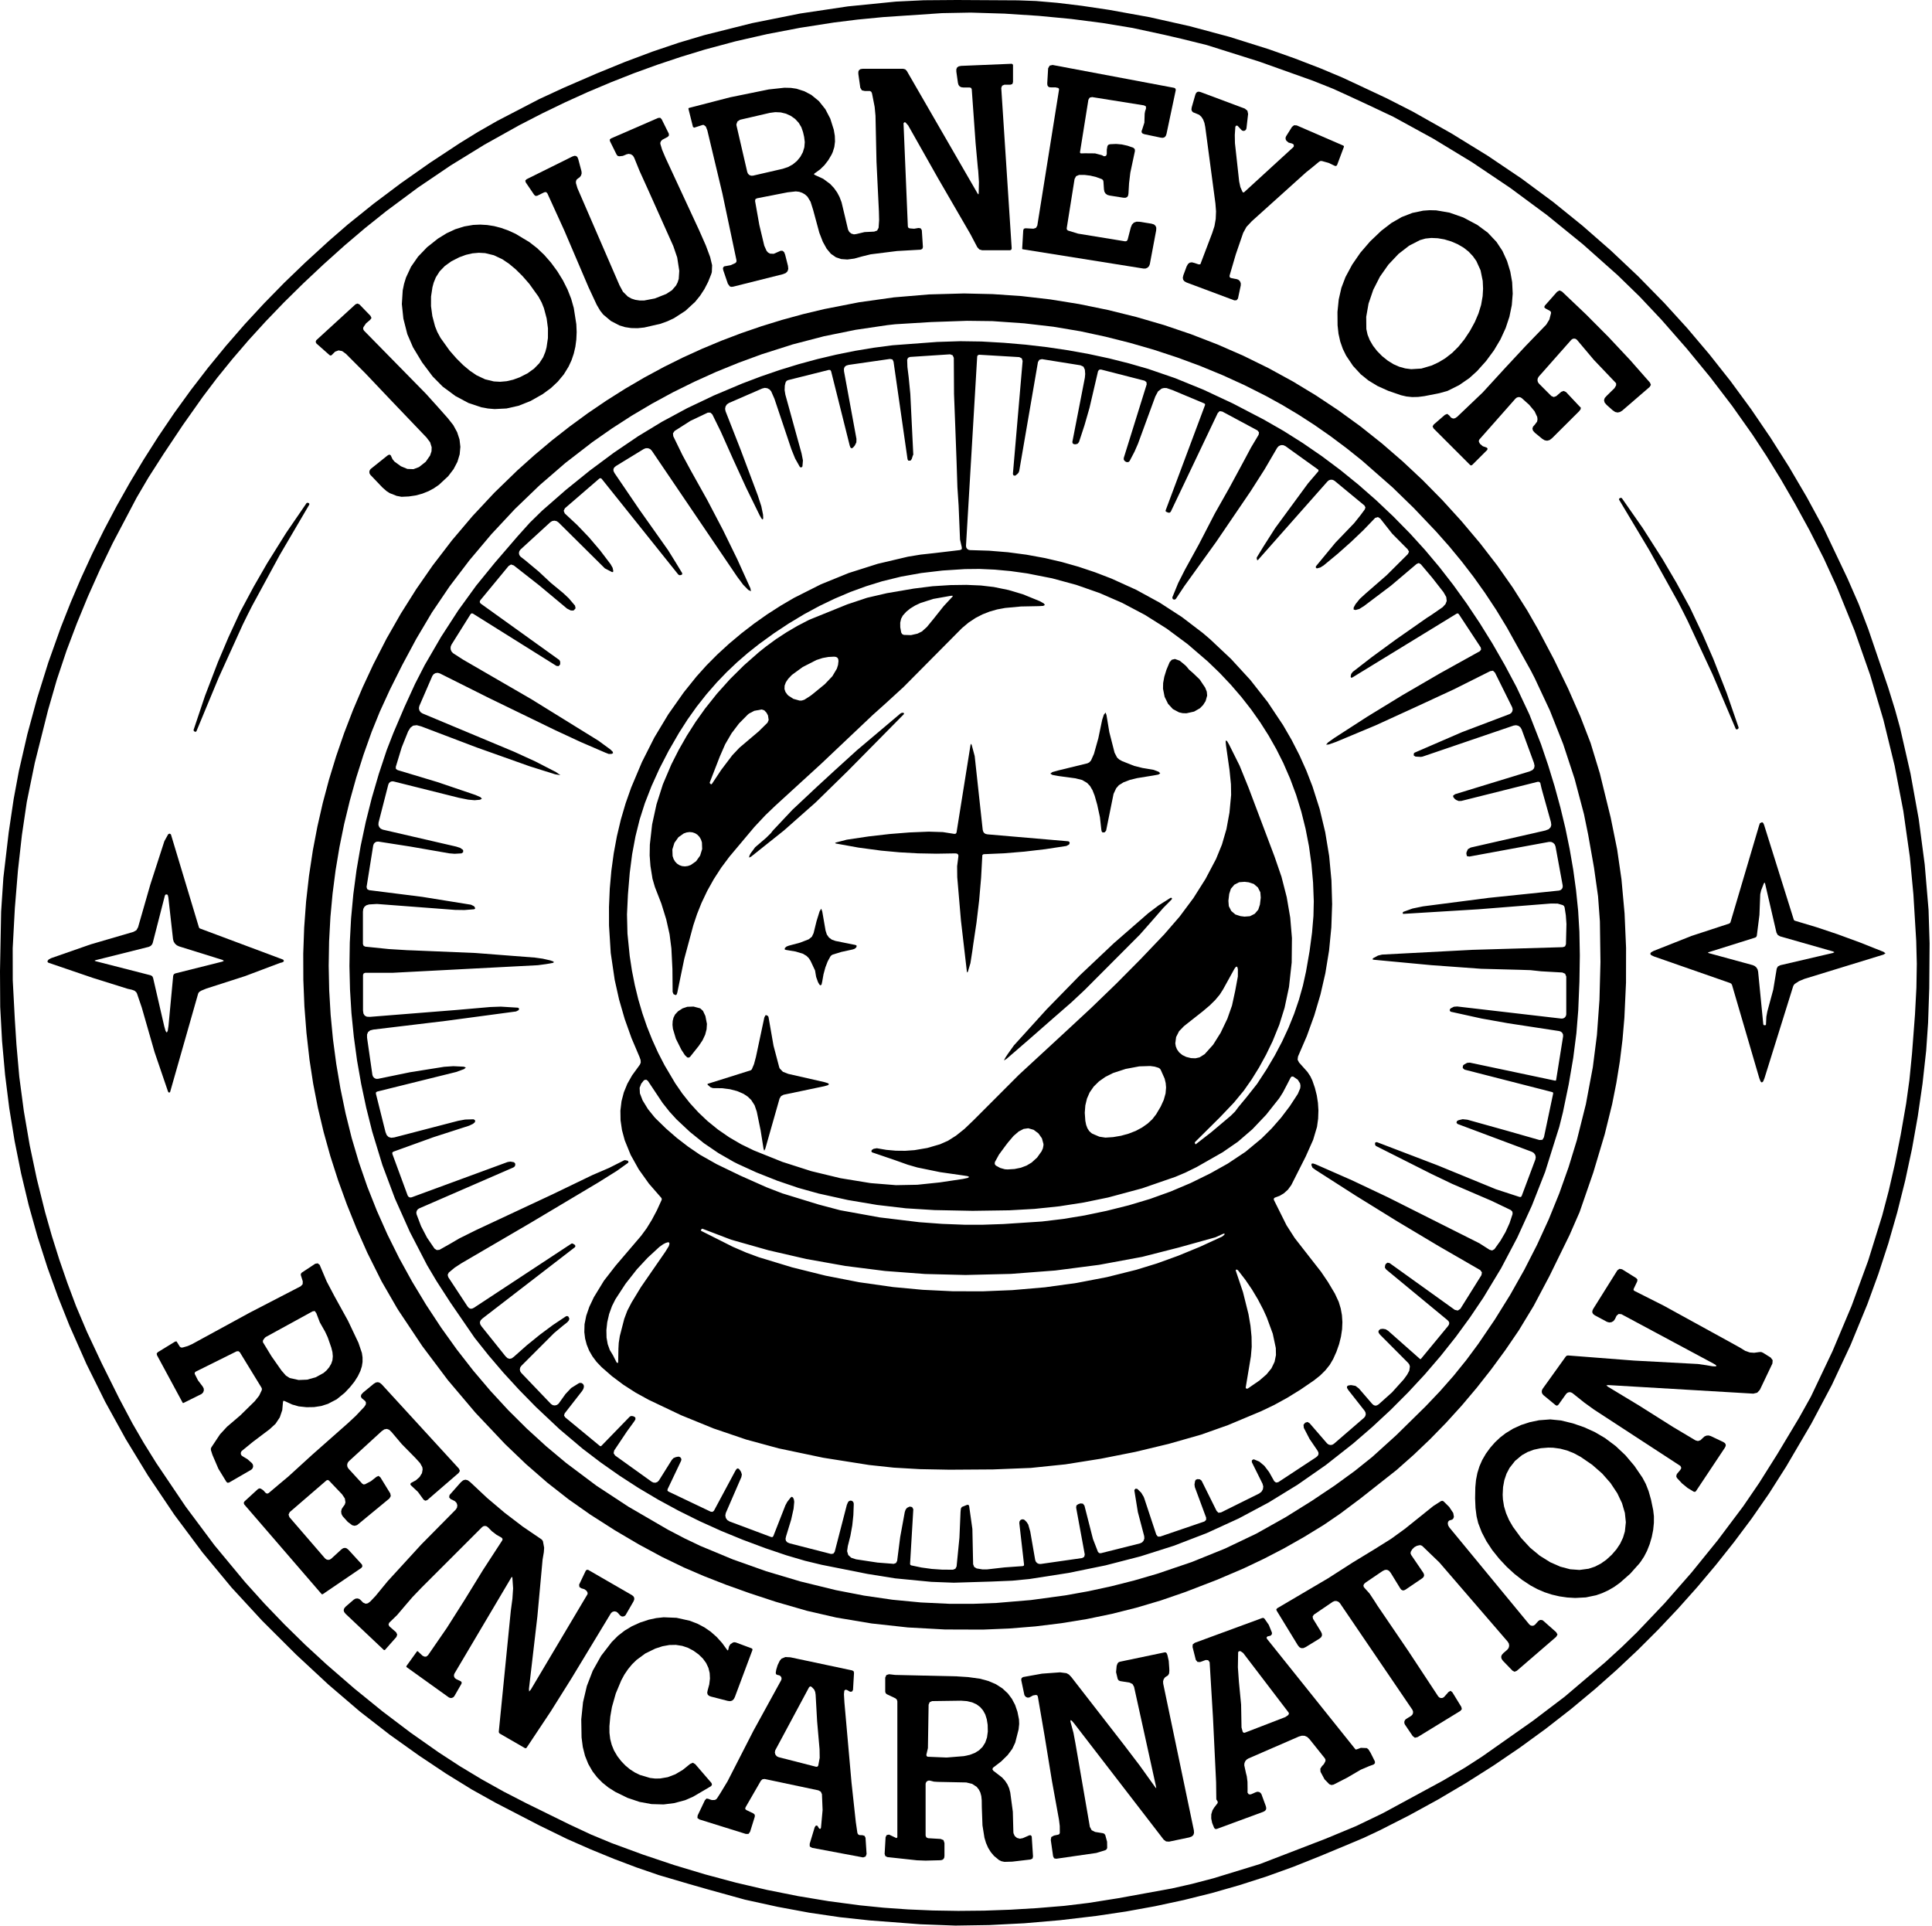
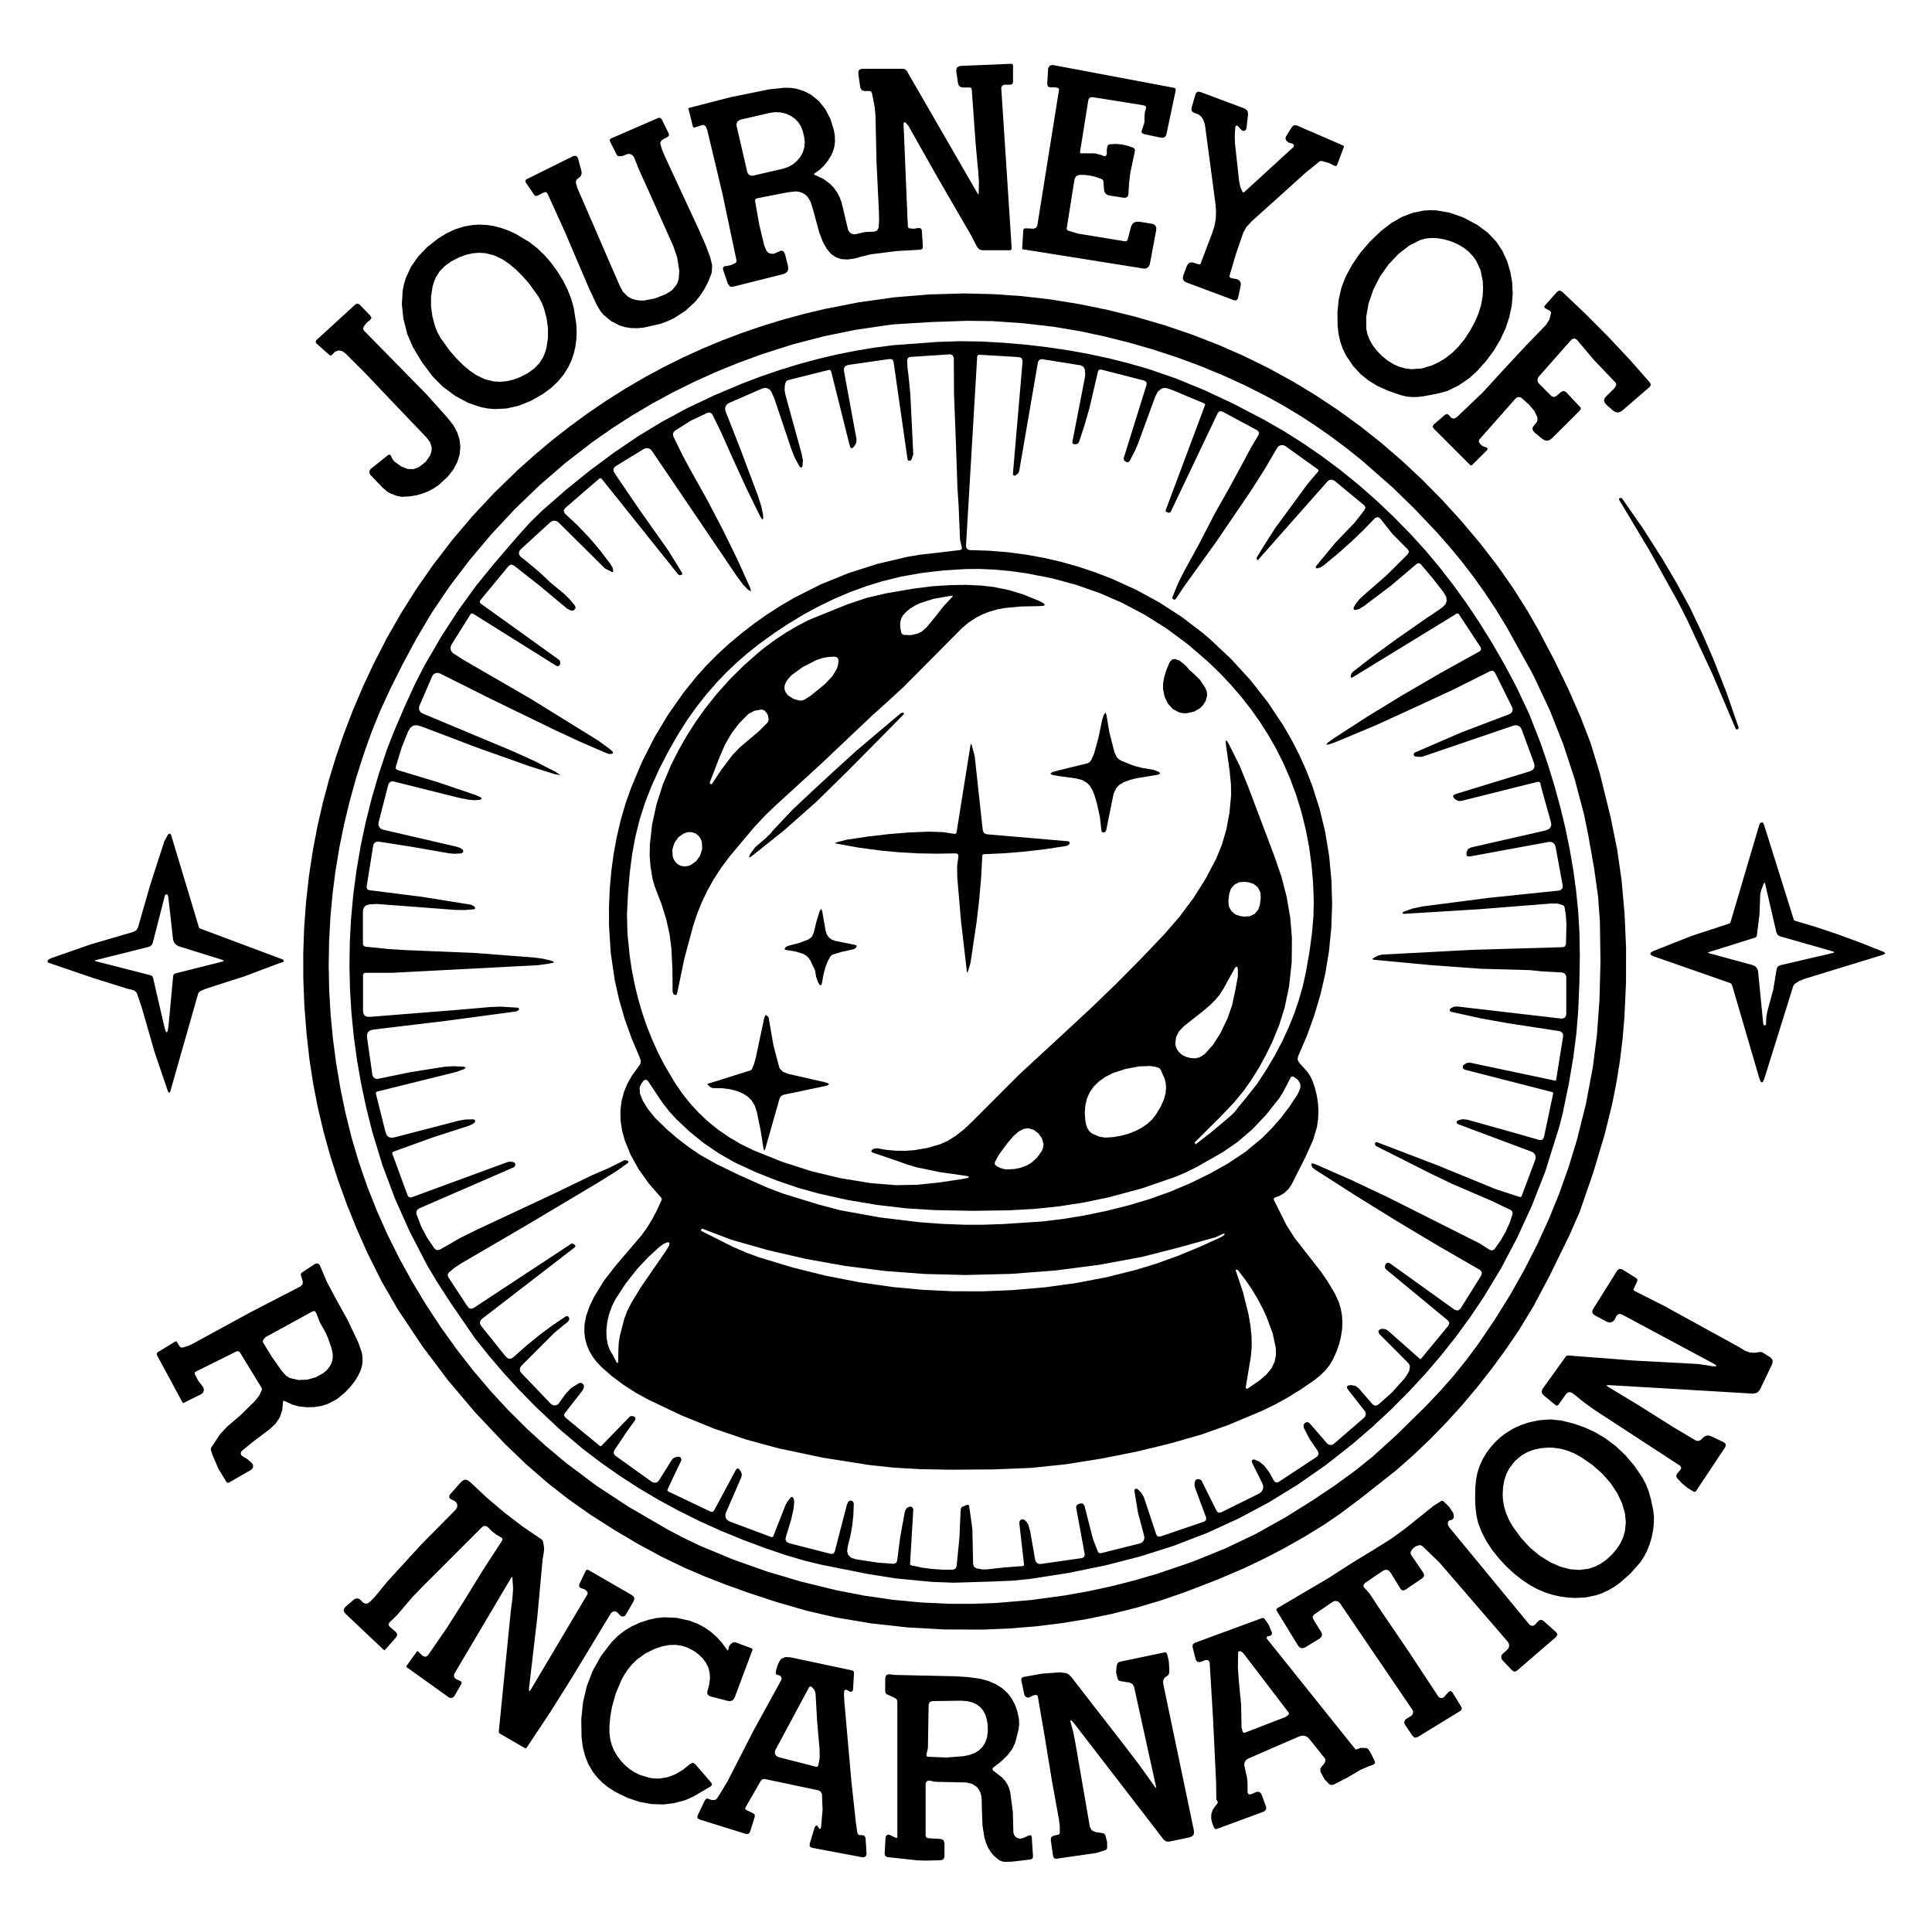
<svg xmlns="http://www.w3.org/2000/svg" width="618" height="616" viewBox="0 0 618 616" fill="none">
-   <path d="M190.79 23.53L199.93 19.8L208.73 16.5L217.17 13.65L225.27 11.24L240.58 7.4L255.91 4.33L271.24 2.04L286.58 0.51L295.51 0.08L306.1 0L325.61 0.11L331.38 0.32L338.16 0.9L345.96 1.84L354.77 3.15L367.8 5.51L380.65 8.4L393.32 11.8L405.82 15.73L414.17 18.69L422.44 21.88L429.34 24.78L435.13 27.48L443.61 31.46L451.94 35.71L464.29 42.68L475.89 49.82L486.74 57.14L496.84 64.62L506.22 72.21L515.25 80.11L523.96 88.33L532.33 96.87L539.68 104.94L546.75 113.29L553.55 121.89L560.06 130.76L566.29 139.9L572.25 149.3L577.92 158.96L583.31 168.89L590.93 184.92L594.54 193.17L597.62 201.23L603.97 219.87L606.2 227.06L607.79 232.82L611.12 247.39L613.75 261.95L615.67 276.5L616.9 291.03L617.23 301.77L617.12 316.03L616.75 327.15L616.14 336.01L614.97 346.61L613.45 357.07L611.61 367.41L609.42 377.62L606.9 387.7L604.05 397.65L600.85 407.47L597.32 417.16L591.96 430.18L585.97 442.97L579.4 455.35L571.37 469.05L565.83 477.76L560.31 485.71L554.68 493.23L548.87 500.54L542.89 507.65L536.73 514.55L530.4 521.25L523.89 527.75L517.2 534.04L510.34 540.13L502.49 546.67L494.42 552.96L486.14 558.99L477.64 564.77L468.92 570.3L459.98 575.58L450.82 580.6L441.45 585.37L436.23 587.83L431.85 589.68L422.12 593.73L413.73 597.08L405.19 600.16L396.5 602.95L387.66 605.48L378.66 607.72L369.5 609.69L360.2 611.38L350.74 612.79L339.06 614.17L327.64 615.15L316.49 615.72L305.61 615.89L294.42 615.47L278.1 614.23L268.67 613.21L258.88 611.77L248.75 609.89L238.26 607.59L226.46 604.32L220.44 602.6L210.76 599.75L203.66 597.31L196.41 594.57L189.01 591.54L181.46 588.22L172.53 583.86L158.56 576.63L150.89 572.35L142.69 567.29L133.97 561.47L124.72 554.88L115.11 547.42L105.1 538.85L94.69 529.18L83.87 518.4L74.07 507.77L64.71 496.47L55.79 484.52L47.3 471.9L40.21 460.26L33.67 448.4L27.67 436.31L22.22 423.99L18.55 414.77L15.18 405.42L12 395.52L9.18 385.47L6.74 375.27L4.67 364.93L2.96 354.43L1.63 343.8L0.66 333.01L0.07 322.08L0 310.64L0.36 291.59L1.08 280.74L2.78 266.26L4.38 255.51L6.05 246.55L8.75 234.83L11.89 223.28L15.45 211.9L19.45 200.67L22.58 192.75L25.92 184.91L29.49 177.15L33.28 169.48L37.29 161.89L41.52 154.38L45.97 146.96L50.64 139.62L55.7 132.15L61 124.82L66.52 117.65L72.27 110.63L78.25 103.75L84.47 97.03L90.91 90.45L97.58 84.03L105.16 77.09L111.3 71.76L119.56 65.12L128.28 58.57L137.44 52.13L147.06 45.79L152.85 42.22L159.03 38.68L172.51 31.68L180.21 28.12L190.79 23.53ZM36.04 173.74L31.94 182.26L28.11 190.82L24.57 199.42L21.3 208.06L18.19 217.36L15.36 227.17L11.13 243.99L8.57 256.5L7.01 267.08L5.74 278.4L4.75 290.47L4.06 303.28L4.08 313.51L4.74 326.02L5.26 334.1L6.17 344.42L7.63 355.41L9.5 366.29L11.77 377.06L14.43 387.73L16.59 395.32L18.96 402.85L21.54 410.32L24.32 417.74L27.8 425.96L32.55 436.07L38.15 447.33L42.39 455.32L45.95 461.46L49.98 467.94L59.4 481.9L68.6 494.23L78.39 506.03L84.58 512.9L90.99 519.57L97.61 526.06L104.45 532.36L113.42 540.13L122.39 547.41L131.35 554.19L140.32 560.49L147.09 564.9L154.03 569.08L161.14 573.05L168.41 576.79L181.96 583.45L189.06 586.77L195.69 589.52L205.64 593.18L215.57 596.51L225.5 599.5L235.42 602.16L245.32 604.47L255.22 606.45L265.1 608.09L274.98 609.4L282.64 610.17L290.45 610.72L298.4 611.06L306.51 611.19L314.77 611.11L323.18 610.81L331.73 610.3L340.44 609.58L348.15 608.65L357.68 607.14L374.83 604.02L381.27 602.56L388.11 600.77L403.01 596.21L424.12 588.08L433.9 584.01L442.35 579.94L461.64 569.48L468.73 565.29L474.13 561.8L490.33 550.4L500.49 542.69L513.42 531.7L518.86 526.72L523.63 522.08L532.47 512.79L541.08 502.97L549.47 492.62L557.64 481.74L562.74 474.27L568.57 465.01L575.53 453.4L579.26 446.72L586.18 432.16L592.29 417.66L597.59 403.2L602.07 388.79L604.16 380.85L606.14 372.23L607.99 362.94L609.73 352.97L610.77 345.47L611.6 337.06L611.66 336.31L612.56 324.46L613.01 315.94L613.14 308.25L612.95 300.91L612.05 286.07L610.92 274.1L608.83 259.4L606.03 244.85L602.48 230.31L598.22 215.92L593.23 201.7L587.52 187.63L583.37 178.57L578.84 169.65L574.22 161.21L569.64 153.29L565.09 145.9L560.59 139.04L554.09 129.85L547.07 120.66L539.53 111.48L531.48 102.29L524.51 94.89L517.47 88.04L506.36 78.16L494.9 68.84L483.07 60.09L470.89 51.9L458.46 44.35L445.68 37.35L437.61 33.54L431.1 30.52L426.27 28.33L419.97 25.82L402.86 19.72L385.99 14.4L377.94 12.41L372.47 11.14L362.28 8.94L352.72 7.36L342.72 6.07L332.25 5.07L321.34 4.36L310.51 4.03L301.34 4.2L282.49 5.47L274.24 6.27L266.76 7.2L255.93 8.89L245.43 10.9L235.25 13.22L225.4 15.87L217.83 18.18L210.31 20.69L202.83 23.4L195.4 26.33L188 29.45L180.66 32.78L173.36 36.31L166.1 40.05L154.96 46.27L144.15 52.92L133.68 60.01L123.55 67.53L116.77 72.95L110.15 78.58L103.4 84.64L96.96 90.69L90.83 96.73L85.02 102.77L79.53 108.79L74.35 114.82L69.48 120.83L64.93 126.84L58.52 135.91L52.35 145.15L47.49 152.73L43.71 159.17L36.04 173.74Z" fill="black" />
  <path d="M313.06 61.87L313.14 58.2L312.9 54.57L312.8 53.78L312.07 45.77L310.84 28.58L310.65 28.13L310.19 27.98H308.13L307.46 27.89L306.95 27.61L306.6 27.15L306.42 26.5L305.91 22.92V22.14L306.16 21.57L306.67 21.22L307.44 21.07L323.59 20.4L323.9 20.52L324.04 20.82V20.83V26.24L323.83 26.88L323.19 27.09H321.29L320.56 27.4L320.28 28.13V28.17L323.62 79.47L323.48 79.87L323.1 80.05H323.08H314.2L313.28 79.79L312.62 79.08L310.42 74.9L300.09 57.08L290.51 40.13L289.63 39.14L289.26 39.12L289.03 39.4L289.02 39.51L290.4 72.44L290.53 72.8L290.85 73L291.07 73.05L292.4 73.16L293.8 72.92L294.48 73.02L294.86 73.6L294.87 73.68L295.22 79.05L295.02 79.61L294.49 79.86H294.47L286.93 80.29L278.52 81.34L275.79 82.01L273.26 82.71L271.06 83L269.08 82.86L267.39 82.29L265.78 81.17L264.43 79.55L263.21 77.35L262.08 74.44L260.1 67.13L259.28 64.53L258.28 62.89L257.47 62.17L256.6 61.67L255.62 61.34L254.56 61.22L251.95 61.51L242.16 63.42L241.63 63.7L241.53 64.29L242.89 71.96L244.47 78.58L245.21 80.24L245.71 80.79L246.3 81.12L247.49 81.18L248.94 80.55L249.72 80.2L250.35 80.23L250.82 80.64L251.14 81.43L252.05 85.04L252.15 86L251.92 86.76L251.35 87.33L250.46 87.69L234.52 91.69L233.93 91.75L233.46 91.61L232.83 90.77L231.36 86.46L231.25 85.87L231.37 85.44L231.72 85.18L232.3 85.08L233.72 84.82L235.2 84.15L235.55 83.79L235.59 83.29L231.08 61.91L226.26 41.7L225.78 40.48L225.13 39.96H224.76L222.07 40.83H222.06L221.67 40.61L220.22 34.82L220.24 34.62L220.39 34.52L233.51 31.13L245.87 28.61L250.92 28.06L252.98 28.11L254.75 28.37L257.29 29.18L259.53 30.36L261.95 32.34L264.02 34.94L265.59 37.96L266.71 41.5L267.04 43.45L267.1 45.28L266.88 47.01L266.38 48.63L266.01 49.44L264.94 51.25L263.73 52.82L262.37 54.15L260.87 55.25L260.63 55.39L260.34 55.72L260.69 55.98L263.31 57.18L265.52 58.81L266.74 60.1L267.79 61.57L268.54 62.99L269.19 64.69L270.28 69.25L271.27 73.45L271.67 74.19L272.33 74.72L273.15 74.96L273.98 74.85L274.04 74.83L276.56 74.23L279.64 74.08L280.57 73.74L281.04 72.87L281.21 70.41L281.14 67.56L280.37 51.78L280.06 37.53L280.05 37.02L279.78 34.18L279.05 30.46L278.9 29.77L278.7 29.36L278.28 29.1H276.64H276.62L275.69 28.89L275.19 28.07L274.56 23.64V22.93L274.79 22.42L275.27 22.1L275.99 22H288.9L289.57 22.18L290.05 22.66L312.74 61.95L312.96 62.18L313.06 61.87ZM235.59 40.15L239.03 55.02L239.27 55.57L239.71 55.99L240.28 56.2L240.88 56.18L250.38 53.99L252.04 53.44L253.58 52.6L254.91 51.5L256 50.18L256.81 48.69L257.29 47.1L257.43 45.45L257.23 43.82L256.87 42.24L256.33 40.69L255.48 39.27L254.35 38.05L252.98 37.07L251.42 36.36L249.73 35.95L247.99 35.87L246.25 36.1L236.75 38.3L235.9 38.83L235.55 39.78L235.59 40.15Z" fill="black" />
  <path d="M366.57 34.77V34.04L365.93 33.7L349.33 31.05L348.56 31.23L348.15 31.9L345.45 48.77V48.79L345.71 49.07L347.05 49.03L350.27 49.06L352.45 49.63L353.01 49.92L353.19 49.99L353.78 49.86L354.03 49.31L354.04 47.84L354.24 46.74L354.49 46.34L354.93 46.16L355.25 46.12L357.03 46.04L358.84 46.2L360.67 46.61L362.53 47.26L362.98 47.68L363.04 48.29L361.56 55.25L361.16 58.6L360.97 61.87L360.85 62.57L360.54 63.03L360.03 63.25L359.33 63.24L354.93 62.54L354.18 62.32L353.64 61.91L353.28 61.33L353.13 60.56L352.96 58.04L352.82 57.6L352.42 57.28L350.57 56.61L348.74 56.17L346.94 55.95H345.17L344.22 56.35L343.73 57.26L341.21 73.04L341.29 73.46L341.62 73.74L344.85 74.73L359.93 77.19L360.41 77.09L360.7 76.68L361.71 72.77L362.1 71.83L362.69 71.21L363.5 70.91L364.51 70.93L368.32 71.54L369.11 71.78L369.62 72.22L369.87 72.85L369.83 73.69L367.8 84.5L367.55 85.12L367.09 85.6L366.48 85.88L365.81 85.9L327.14 79.73L327.01 79.67L326.97 79.51L327.31 73.66L327.51 73.15L328.05 73.01L330.57 73.15L331.38 72.89L331.81 72.15L338.76 28.67L338.72 28.35L338.45 28.12L337.57 27.94L336.3 27.95L335.7 27.91L335.28 27.68L335.04 27.26L334.99 26.66L335.27 21.89L335.28 21.82L335.76 20.99L336.7 20.78L375.62 28.1L376.01 28.35L376.1 28.8V28.81L373.13 42.85L372.9 43.48L372.53 43.89L371.99 44.08L371.31 44.03L366.08 42.93L365.51 42.72L365.21 42.39L365.16 41.95L365.37 41.38L366.06 39.23L366.15 36.38L366.29 35.57L366.57 34.77Z" fill="black" />
  <path d="M397.99 61.461L413.71 47.06L413.85 46.881L413.84 46.261L413.34 45.92L412.19 45.611L411.47 45.001L411.27 44.59L411.21 44.09L411.38 43.601L413.28 40.581L413.95 40.06L414.8 40.111L429.7 46.571L429.89 46.751L429.88 46.98L427.7 52.791L427.42 53.081L427.02 53.071L426.98 53.05L425.02 52.111L422.8 51.491L422.31 51.511L421.91 51.761L419.74 53.55L417.79 55.111L400.39 70.781L398.71 72.571L397.66 74.49L395.3 81.361L393.31 88.15L393.33 88.611L393.7 88.911L395.25 89.221L395.42 89.231L396.09 89.451L396.61 89.921L396.89 90.571V91.27L396.01 95.43L395.99 95.49L395.54 96.031L394.84 96.071L379.57 90.361L378.87 89.981L378.47 89.471L378.35 88.821L378.52 88.05L379.58 85.201L380 84.451L380.55 84.011L381.25 83.9L382.08 84.111L383.41 84.561L383.96 84.531L383.97 84.511L387.78 74.481L388.48 72.321L388.88 70.031L388.98 67.601L388.78 65.041L385.53 40.62L385.27 39.321L384.86 38.241L384.3 37.37L383.59 36.721L382.29 36.17L381.66 35.931L381.26 35.541L381.11 35.011L381.2 34.34L382.36 30.28L382.61 29.73L382.97 29.411L383.44 29.311L384.03 29.441L398.2 34.741L399.02 35.42L399.24 36.45L398.71 41.06L398.55 41.471L398.23 41.771L397.8 41.881L397.37 41.781L397.11 41.581L395.92 40.281L395.8 40.191H395.39L395.16 40.531L394.98 43.191L395.03 45.801L396.38 58.06L396.77 59.84L397.45 61.381L397.69 61.581L397.99 61.461Z" fill="black" />
  <path d="M174.08 61.51L171.88 62.6L171.32 62.68L170.89 62.34L168.18 58.35L168.02 57.76L168.45 57.32L183.11 50.05L183.77 49.83L184.3 49.9L184.7 50.25L184.97 50.89L186 54.77L186.06 55.43L185.88 56.08L185.49 56.64L184.94 57.04L184.47 57.42L184.25 57.9L184.22 58.52L184.7 60.17L198.16 91.24L199.27 93.31L200.85 94.87L201.98 95.5L203.21 95.9L204.61 96.11H206.07L209.47 95.46L213.1 94.03L214.93 92.84L216.24 91.33L216.76 90.31L217.11 89.19L217.28 86.61L216.62 82.35L215.37 78.7L207.46 61.03L204.56 54.63L202.86 50.44L202.46 49.79L201.83 49.35L201.07 49.21L200.33 49.39L200.16 49.48L199.23 49.86L198.09 49.99L197.58 49.86L197.25 49.48L195.11 45.15L195.04 44.64L195.42 44.29L210.51 37.73L211.19 37.67L211.65 38.14L213.94 42.76L213.97 43.36L213.56 43.8L213.53 43.81L211.84 44.71L211.39 45.2L211.21 45.71L211.23 46.03L211.8 47.92L212.88 50.47L223.64 73.66L225.79 78.54L227.16 82.22L227.79 84.84L227.7 87.02L227.51 87.67L226.52 90.15L225.33 92.46L223.94 94.59L222.36 96.54L219.25 99.41L215.59 101.78L213.56 102.73L211.31 103.55L206.09 104.75L203.95 104.97L201.91 104.93L199.97 104.64L198.13 104.08L195.42 102.67L192.96 100.61L191.98 99.37L190.88 97.5L188.26 91.88L180.48 73.67L175.09 61.85L174.68 61.43L174.08 61.51Z" fill="black" />
  <path d="M482.07 83.481L483.1 86.86L483.7 90.24L483.88 93.941L483.59 97.591L482.83 101.3L481.63 104.92L479.95 108.58L477.86 112.09L475.34 115.5L472.48 118.69L470.01 120.93L466.71 123.2L463.05 125.02L460.42 125.76L455.59 126.71L453.6 126.96L451.7 127L449.88 126.81L448.15 126.41L444.08 125.01L440.66 123.47L437.75 121.71L435.28 119.72L432.8 117.03L430.6 113.76L429.53 111.58L428.71 109.24L428.15 106.74L427.86 104.07L427.82 99.781L428.23 95.77L429.08 92.05L430.39 88.61L432.53 84.63L435.15 80.83L438.26 77.221L441.85 73.8L445.09 71.311L448.4 69.41L451.78 68.1L455.23 67.38L457.3 67.231L459.4 67.281L463.66 68.01L468.03 69.54L472.49 71.9L475.89 74.4L478.69 77.371L480.6 80.26L482.07 83.481ZM441.41 88.481L439.27 92.691L437.76 97.121L437.02 101.34L437.06 105.26L437.45 107.04L438.15 108.79L439.19 110.58L440.49 112.26L442.12 113.92L443.9 115.34L445.75 116.49L447.59 117.3L449.49 117.83L451.4 118.08L454.67 117.88L457.99 116.9L460.24 115.84L462.29 114.6L464.53 112.86L466.53 110.87L468.4 108.57L470.21 105.84L471.78 102.96L472.94 100.24L473.77 97.531L474.26 94.74L474.4 92.35L474.29 89.86L473.6 86.471L472.25 83.49L471.13 81.921L469.78 80.481L468.21 79.24L466.33 78.14L464.24 77.231L462.01 76.561L459.92 76.201L457.85 76.11L455.97 76.3L454.21 76.8L450.73 78.591L447.35 81.21L444.13 84.621L441.41 88.481Z" fill="black" />
  <path d="M178.27 86.75L180.07 89.67L181.54 92.6L182.7 95.55L183.54 98.52L184.35 103.69L184.46 106.19L184.35 108.62L184.05 110.89L183.54 113.09L182.82 115.22L181.88 117.25L180.35 119.74L178.43 122.06L176.2 124.15L173.59 126.06L169.71 128.26L165.85 129.79L162.02 130.65L158.21 130.84L156.11 130.66L154.01 130.28L149.84 128.89L145.7 126.68L141.6 123.65L138.39 120.4L135.01 115.89L132.1 111.07L130.29 106.87L129.03 101.92L128.54 97.26L128.82 92.87L129.25 90.79L129.87 88.77L131.48 85.31L133.72 82.09L136.59 79.09L140.08 76.32L142.84 74.62L145.61 73.33L148.48 72.43L151.36 71.94L153.6 71.84L155.84 71.97L158.07 72.32L160.3 72.9L162.59 73.72L164.86 74.75L169.35 77.45L171.78 79.34L174.08 81.52L176.24 83.99L178.27 86.75ZM143.84 112.17L146.03 114.67L148.2 116.82L150.34 118.61L152.46 120.04L155.18 121.32L157.98 122L159.99 122.11L162.04 121.93L164.13 121.45L166.26 120.67L168.77 119.39L170.85 117.89L172.51 116.18L173.75 114.25L174.44 112.54L174.83 111.09L175.27 108.11L175.28 105.03L174.86 101.85L173.99 98.57L173.28 96.79L172.26 94.9L169.32 90.8L167.13 88.29L164.96 86.14L162.81 84.35L160.69 82.92L157.97 81.64L155.17 80.96L153.16 80.85L151.11 81.03L149.03 81.51L146.9 82.29L144.39 83.57L142.3 85.07L140.64 86.78L139.41 88.71L138.72 90.42L138.33 91.87L137.88 94.85L137.87 97.93L138.3 101.11L139.17 104.39L139.88 106.17L140.9 108.06L143.84 112.17Z" fill="black" />
  <path d="M495.78 99.431L494.31 98.641L493.96 98.251L494.15 97.761L498.08 93.321L498.84 92.891L499.64 93.251L507.31 100.541L514.55 107.821L521.38 115.101L527.79 122.381L528.08 123.101L527.68 123.771L518.99 131.271L518.21 131.771L517.44 131.941L516.66 131.771L515.88 131.251L513.92 129.511L513.29 128.771L513.09 128.031L513.31 127.301L513.96 126.581L516.45 124.141L516.95 123.261L516.96 122.621L516.82 122.431L509.84 115.111L504.49 108.761L504.41 108.671L504 108.381L503.51 108.291L503.02 108.401L502.61 108.701L492.21 120.461L491.9 120.991L491.8 121.591L491.93 122.191L492.28 122.701L496.23 126.661L497 126.991L497.79 126.711L499.42 125.311L500.19 125.041L500.93 125.391L505.22 129.951L505.67 130.391L505.6 130.911L505.1 131.561L496.45 140.171L495.68 140.751L494.89 140.961L494.1 140.821L493.28 140.321L490.96 138.411L490.38 137.761L490.18 137.111L490.38 136.461L490.96 135.811L491.68 134.851L491.81 134.121L491.72 133.351L490.87 131.541L489.14 129.461L486.73 127.301L486.26 127.051L485.73 127.001L485.21 127.151L484.79 127.471L473.23 140.551L473.04 140.951L473.09 141.391L473.44 141.991L474.29 142.711L475.49 143.141L475.61 143.181L475.85 143.521L475.72 143.921L470.9 148.731L470.58 148.871L470.26 148.731L458.57 137.041L458.25 136.391L458.61 135.781L462.2 132.681L462.95 132.381L463.58 132.891L464.16 133.581L464.8 133.871L465.44 133.771L466.12 133.311L474.3 125.511L481.48 117.671L487.98 110.691L494.61 103.831L495.61 102.191L496.14 100.141L496.09 99.731L495.78 99.431Z" fill="black" />
  <path d="M379.25 509.16L378.89 509.29L371.25 511.92L363.48 514.22L355.6 516.2L347.59 517.86L339.47 519.18L331.23 520.19L322.86 520.87L314.38 521.22L302.25 521.18L290.4 520.53L278.82 519.26L267.52 517.37L258.16 515.22L248.16 512.33L239.88 509.61L232.22 506.87L225.19 504.12L218.77 501.36L211.66 497.92L204.3 493.95L196.68 489.46L188.81 484.43L181.88 479.56L175.03 474.19L168.26 468.29L161.57 461.89L152.1 451.87L143.27 441.44L135.11 430.59L127.6 419.34L126.96 418.32L122.06 409.83L117.53 400.76L114.08 392.99L110.95 385.23L108.14 377.49L105.66 369.76L103.51 362.03L101.68 354.32L100.18 346.63L99 338.94L98.03 330.37L97.37 321.86L97.03 313.41L97 305.01L97.3 296.66L97.91 288.37L98.84 280.13L100.08 271.94L101.53 264.35L103.25 256.81L105.25 249.32L107.53 241.87L110.08 234.47L112.91 227.12L116.01 219.82L119.39 212.56L123.64 204.27L128.23 196.23L133.15 188.43L138.4 180.87L144.57 172.82L151.14 165.07L158.11 157.61L165.49 150.45L170.96 145.55L176.53 140.87L182.23 136.41L188.03 132.16L193.95 128.14L199.98 124.33L206.12 120.74L212.38 117.36L218.42 114.36L224.57 111.56L230.82 108.95L237.17 106.54L243.62 104.33L250.18 102.31L256.83 100.49L263.59 98.87L274.78 96.68L285.97 95.11L297.16 94.17L308.35 93.86L317.54 94.07L326.73 94.7L335.92 95.76L345.11 97.24L354.36 99.13L363.42 101.37L372.28 103.95L380.93 106.88L389.39 110.15L397.66 113.76L405.72 117.72L413.58 122.02L420.96 126.49L428.15 131.27L435.16 136.36L441.98 141.78L448.62 147.52L455.08 153.57L461.35 159.94L467.44 166.63L473.44 173.75L478.92 180.84L483.91 187.96L488.5 195.21L491.99 201.29L497.1 210.96L501.6 220.24L505.5 229.12L508.78 237.61L511.75 247.36L515.23 261.54L517.29 271.71L518.67 281.25L519.66 292.14L520.14 303.16L520.12 314.3L519.6 325.57L519 332.55L518.15 339.47L517.04 346.33L515.69 353.15L513.31 362.8L509.66 375.02L505.27 387.71L502.05 395.04L495.64 408.13L490.59 417.67L485.83 425.52L481.5 431.86L477.01 437.98L472.37 443.88L467.56 449.58L462.59 455.05L457.46 460.31L452.17 465.35L446.72 470.18L435.25 479.23L428.59 484.22L423.42 487.75L417.1 491.62L410.73 495.23L404.29 498.57L397.79 501.66L389.31 505.28L379.25 509.16ZM472.88 429.82L478.15 422.06L483.04 414.2L487.54 406.22L491.67 398.14L495.42 389.96L498.79 381.66L501.77 373.26L504.38 364.75L507.29 353.14L509.51 341.33L510.82 331.03L511.63 319.82L511.95 307.72L511.77 294.72L511.18 286.68L509.88 277.49L508.03 267.02L506.69 260.47L503.68 249.1L500.04 238.04L495.79 227.3L490.91 216.88L489.67 214.47L482 200.67L478.59 195.06L474.97 189.59L471.36 184.52L467.56 179.58L463.58 174.76L459.42 170.06L452.28 162.54L445.49 155.93L435.63 147.27L430.63 143.28L425.59 139.51L420.5 135.96L415.37 132.64L410.19 129.54L404.97 126.66L398.1 123.2L391.08 120L383.9 117.04L376.56 114.33L369.06 111.86L361.4 109.65L353.58 107.68L345.61 105.96L336.93 104.5L327.61 103.42L317.45 102.71L309.33 102.61L297.82 103.01L286.35 103.71L283.85 103.99L273.69 105.49L263.6 107.54L253.58 110.15L243.63 113.32L236.27 116.02L229.07 118.95L222.05 122.12L215.19 125.51L208.51 129.14L201.99 133L195.65 137.1L189.47 141.42L180.87 148.06L172.62 155.19L164.72 162.79L157.17 170.88L150.16 179.2L143.82 187.54L138.15 195.92L133.16 204.33L128.62 212.79L124.73 220.57L121.48 227.66L118.88 234.08L116.27 241.42L113.94 248.77L111.88 256.15L110.09 263.55L108.58 270.96L107.34 278.4L106.38 285.86L105.69 293.34L105.27 301.11L105.14 308.9L105.3 316.71L105.76 324.55L106.51 332.4L107.56 340.28L108.9 348.18L110.54 356.1L112.5 363.99L114.82 371.81L117.5 379.57L120.55 387.25L123.94 394.87L127.7 402.43L131.82 409.91L136.3 417.33L141.11 424.64L146.14 431.66L151.4 438.41L156.89 444.87L162.59 451.05L168.53 456.95L174.69 462.57L181.07 467.91L190.79 475.2L200.98 481.89L213.6 489.23L219.11 492.11L224.09 494.48L234.44 498.78L245.1 502.56L256.07 505.83L267.34 508.59L276.41 510.35L285.48 511.67L294.57 512.54L303.67 512.97L311.18 512.98L318.7 512.7L329.76 511.77L340.73 510.28L348.15 508.95L355.52 507.35L362.85 505.49L370.14 503.37L381.32 499.57L391.91 495.28L401.9 490.51L411.29 485.24L419.54 480.09L426.91 475.16L433.4 470.44L439.01 465.94L446.62 459.05L456.06 449.77L460.66 444.93L465 440L469.07 434.96L472.88 429.82Z" fill="black" />
  <path d="M116.23 104.68L116.16 105.25L116.43 105.75L136.23 125.92L140.19 130.31L143.29 133.81L145 135.98L146.23 138.24L146.99 140.56L147.26 142.91L147.04 145.32L146.32 147.7L145.09 150.05L143.36 152.32L140.4 155.07L138.8 156.17L137.1 157.09L135.1 157.89L132.99 158.46L130.77 158.79L128.44 158.9L126.87 158.6L124.64 157.72L123.65 157.08L122.3 155.89L118.47 151.87L118.2 151.41L118.14 150.89L118.28 150.38L118.6 149.97L118.63 149.95L123.9 145.73L124.35 145.46L124.72 145.45L125.01 145.67L125.22 146.15L125.57 146.89L126.19 147.64L128.24 149.13L130.31 149.99L132.26 150.06L134.03 149.39L136.17 147.71L137.57 145.7L138.03 144.35L138.08 143.05L137.58 141.45L136.42 139.92L124.79 127.75L116.88 119.41L110.65 113.17L109.45 112.3L108.3 112.07L107.19 112.48L106.13 113.54L106.12 113.56L105.79 113.73L105.45 113.61L101.21 109.86L100.97 109.35L101.17 108.82L101.2 108.79L113.72 97.33L114.35 97.09L114.97 97.36L118.51 101.02L118.83 101.72L118.39 102.31L117.06 103.45L116.23 104.68Z" fill="black" />
  <path d="M237.63 492.5L230.58 489.61L223.71 486.5L217.03 483.18L210.53 479.65L204.21 475.9L198.08 471.93L192.13 467.75L186.36 463.36L179.02 457.16L171.43 450.02L166.09 444.57L161.05 439.08L156.3 433.52L151.84 427.92L144.03 416.55L139.63 409.74L136.61 404.65L131.1 394.01L126.33 383.34L122.32 372.63L119.05 361.9L117.15 354.31L115.54 346.74L114.21 339.17L113.18 331.61L112.42 324.06L111.96 316.53L111.78 309L111.89 301.48L112.3 293.75L113.02 286.02L114.04 278.31L115.36 270.61L116.99 262.92L118.92 255.24L121.16 247.57L123.7 239.91L125.83 234.44L129.37 226.15L132.76 218.74L135.84 212.74L141.09 203.7L146.58 195.23L152.31 187.32L158.29 179.98L165.62 171.47L169.48 167.18L173.37 163.37L180.96 156.73L188.61 150.55L196.32 144.82L204.1 139.54L211.69 134.93L219.78 130.57L228.38 126.48L237.49 122.64L243.46 120.38L249.44 118.33L255.44 116.49L261.44 114.86L267.45 113.44L273.47 112.22L279.5 111.22L285.54 110.43L299.76 109.37L307.16 109.13L313.97 109.23L321.1 109.64L328.1 110.24L334.96 111.04L341.69 112.04L348.29 113.23L354.75 114.62L361.07 116.21L367.26 117.99L375.89 120.95L384.94 124.64L394.41 129.07L404.3 134.23L410.6 137.84L416.76 141.73L422.8 145.88L428.71 150.3L434.49 154.99L440.14 159.94L445.67 165.17L451.06 170.66L455.8 175.87L460.41 181.35L464.87 187.09L469.19 193.09L473.37 199.35L477.42 205.88L481.32 212.67L485.08 219.72L489.22 228.53L492.93 238.02L495.23 244.8L497.3 251.55L499.13 258.26L500.74 264.94L502.1 271.58L503.24 278.18L504.14 284.75L504.81 291.29L505.21 298.01L505.35 305.56L505.22 313.94L504.84 323.15L504.25 330.49L503.24 338.37L501.8 346.79L499.94 355.76L498.78 360.41L497.65 363.99L496.07 369.03L494.25 374.83L490.03 385.57L485.33 395.85L480.16 405.66L474.52 415L470.22 421.38L465.67 427.61L460.84 433.69L455.76 439.61L450.41 445.37L444.81 450.98L438.93 456.44L432.8 461.74L424.08 468.6L415.07 474.88L405.78 480.58L396.19 485.69L385.99 490.36L375.48 494.4L364.85 497.78L353.61 500.68L341.76 503.1L329.31 505.04L323.86 505.57L317.21 505.85L305.08 506.22L297.92 505.95L286.33 504.83L277.48 503.41L262.85 500.5L257.5 499.21L251.52 497.45L244.89 495.21L237.63 492.5ZM239.34 188.67L237.73 187.03L235.81 184.46L208.5 144.16L208 143.65L207.34 143.37L206.62 143.35L205.95 143.6L197.05 149.04L196.49 149.51L196.22 150.04L196.24 150.63L196.55 151.28L204.44 162.88L213.71 175.98L216.14 179.89L218.25 183.37L218.14 183.8L218.11 183.81L217.72 183.95L217.29 183.97L216.94 183.73L192.43 153.11L192.1 152.93L191.75 153.04H191.74L180.7 162.57L180.32 163.37L180.64 164.2L180.69 164.25L184.65 167.94L188.41 171.87L191.96 176.04L195.31 180.45L195.97 181.62L196.18 182.65L196.06 182.99L195.7 182.94L193.48 181.79L178.65 167.09L178.06 166.69L177.35 166.53L176.64 166.65L176.03 167.03L166.48 175.78L166.12 176.29L165.99 176.89L166.11 177.5L166.47 178.01L166.57 178.09L167.95 179.16L172.32 182.8L176.16 186.39L180.16 189.69L181.93 191.35L183.94 193.72L184.11 194.56L183.56 195.2L183.31 195.27L182.59 195.26L181.39 194.66L172.5 187.24L164.35 180.85L163.46 180.55L162.68 181.04L153.59 192.05L153.58 192.07L153.45 192.57L153.72 193.02L178.92 211.1L179.19 211.62V212.33L179.16 212.54L178.69 213.06L178 212.99L151.25 196.24L150.87 196.18L150.55 196.4L144.41 206.2L144.14 206.9V207.65L144.41 208.35L144.91 208.91L148.14 210.99L169.96 223.63L191.44 236.92L195.26 239.72L195.97 240.41L196.11 240.87L195.7 241.12L194.74 241.16L193.63 240.73L185.73 237.32L177.7 233.59L156.42 223.26L140.7 215.39L140.02 215.2L139.32 215.29L138.71 215.64L138.29 216.21L138.27 216.26L134.15 225.77L134.14 225.79L134 226.49L134.14 227.2L134.54 227.79L135.14 228.19L164.45 240.44L171.19 243.52L177.86 246.95L179.26 247.93L177.58 247.66L169.35 245.07L152.46 239.06L134.77 232.34L133.31 231.95L132.16 232.09L131.29 232.74L130.55 233.93L128.49 239.06L126.6 245.28L126.64 245.93L127.19 246.31L140.02 250.17L152.09 254.27L153.67 254.96L154.15 255.46L153.53 255.8L151.81 255.95L149.79 255.77L146.76 255.16L125.89 249.94H125.88L125.35 249.91L124.84 250.09L124.44 250.45L124.21 250.94L121.09 263.1V263.12L121.05 263.85L121.3 264.53L121.8 265.06L122.46 265.36L145.93 270.78L147.17 271.18L148.03 271.77L148.16 271.96L148.14 272.6L147.61 272.95L145.43 273.08L143.72 272.94L131.26 270.77L121.06 269.18L120.49 269.21L119.97 269.45L119.58 269.88L119.38 270.42L117.26 283.68V283.7L117.44 284.37L118.05 284.71L135.09 286.86L150.66 289.37L151.62 289.84L151.93 290.28L151.97 290.66L151.63 290.83L148.57 291.07L145.58 291.03L120.58 289.13L118.07 289.28L117.2 289.54L116.58 290.02L116.21 290.7L116.09 291.59V301.94L116.31 302.51L116.84 302.78L124.34 303.55L130.39 303.92L131.89 303.97L152.07 304.81L171.08 306.28L173.61 306.63L176.02 307.18L176.91 307.49L177.2 307.75L176.88 307.97L175.95 308.15L174.63 308.37L172.03 308.72L171.81 308.73L125.44 311.15H116.82H116.81L116.32 311.35L116.12 311.84V323.24L116.26 324.19L116.67 324.84L117.35 325.19L118.31 325.24L146.08 323.03L156.83 322.09L160.2 321.97L165.62 322.3L165.99 322.47L166 322.88L165.9 323.09L165.08 323.51L142.63 326.52L119.4 329.31L118.4 329.57L117.73 330.1L117.41 330.87V331.89L119.12 343.79L119.13 343.85L119.36 344.41L119.79 344.84L120.35 345.07L120.96 345.05L131.16 342.95L142.07 341.21L145.01 341.01L148.31 341.17L149.02 341.43L148.46 341.94L145.95 342.86L120.63 349.14L120.27 349.37L120.24 349.8L123.32 362.12L123.71 363.07L124.3 363.66L125.11 363.91L126.12 363.8L146.55 358.49L148.78 358.08L151.46 358L151.93 358.26L151.98 358.78L151.87 358.96L151.31 359.45L150.08 360.04L138.64 363.73L125.82 368.36L125.49 368.63L125.5 369.06L130.4 382.38L130.69 382.79L131.15 383.01L131.66 382.96L162.4 371.66L163.29 371.53L164.39 371.73L164.76 372.08L164.84 372.53L164.67 373.06L164.23 373.4L134.09 386.5L133.63 386.81L133.31 387.27L133.17 387.81L133.24 388.36L134.68 392.17L136.6 395.86L138.98 399.35L139.71 399.83L140.57 399.75L144.06 397.78L146.89 396.12L152.26 393.45L176.74 382L189.53 375.83L194.83 373.55L199.67 371.11L199.94 371.06L200.72 371.23L200.85 371.28L201.04 371.6L200.89 371.94L197.36 374.47L191.33 378.24L169.52 391.24L147.59 404.05L145.43 405.46L143.54 407.04L143.2 407.73L143.38 408.48L149.55 417.86L149.99 418.35L150.48 418.59L151.02 418.56L151.61 418.28L182.75 397.79L182.98 397.71L183.27 397.79L183.85 398.15L183.91 398.2L184.07 398.57L183.89 398.93L154.28 421.75L153.74 422.3L153.51 422.89L153.59 423.51L153.98 424.17L161.69 433.79L162.31 434.38L162.96 434.61L163.64 434.48L164.34 433.99L168.51 430.29L172.69 426.9L176.86 423.8L181.04 421.01L181.45 420.92L181.83 421.12L182.12 421.75L181.97 422.33L181.45 422.93L179.97 424.1L177.24 426.38L166.76 436.86L166.41 437.37L166.28 437.98L166.39 438.58L166.72 439.1L176.22 449.03L176.26 449.07L176.82 449.43L177.48 449.53L178.13 449.37L178.67 448.97L180.69 446.15L180.84 445.92L182.7 443.95L185.17 442.41L185.49 442.31L186.01 442.35L186.46 442.63L186.73 443.07L186.78 443.59L186.6 444.25L186.2 444.91L180.62 452.07L180.42 452.74L180.79 453.33L191.88 462.48L192.13 462.58L192.37 462.45L201.46 453.09L201.88 452.9L202.47 452.95L203 453.18L203.27 453.5L203.24 454.04L202.8 454.73L200.54 457.84L196.46 463.94L196.28 464.8L196.75 465.53L208.49 473.95L209.07 474.21L209.71 474.23L210.31 473.99L210.76 473.54L210.79 473.5L214.89 466.95L215.42 466.37L216.16 466.06L216.84 465.92L217.14 465.91L217.55 466.06L217.84 466.38L217.96 466.8L217.87 467.23L213.55 476.31L213.49 476.76L213.81 477.06L227.37 483.52L227.94 483.55L228.38 483.19L235.3 470.29L235.64 469.82L235.99 469.66L236.34 469.8L236.71 470.25L237.04 470.78L237.3 471.59L237.15 472.43L232.18 483.89L232.16 483.94L232.01 484.73L232.18 485.53L232.65 486.19L233.34 486.62L246.7 491.62L247.09 491.64L247.37 491.32L251.23 481.47L251.83 480.36L252.93 478.95L253.3 478.74L253.66 478.98L253.93 479.55L254.06 480.34L253.85 482.56L253.08 486.03L251.44 491.4L251.27 492.2L251.41 492.84L251.86 493.32L252.62 493.64L265.84 497.03L266.57 496.92L267 496.34L270.89 481.31L271.28 480.42L271.64 480.07L272.13 479.95L272.61 480.08L272.96 480.44L273.09 480.91V481.31L272.97 484.62L272.62 487.92L272.02 491.23L271.19 494.53L270.97 496.13L271.34 497.37L272.29 498.24L273.82 498.74L280.68 499.78L285.89 500.19L286.62 499.92L286.98 499.22L287.94 491.68L289.42 483.6L289.69 482.84L290.13 482.28L290.98 481.87L291.75 482.02L292.14 482.7V482.84L291.11 500.2L291.2 500.51L291.47 500.68L291.53 500.69L294.78 501.37L298.08 501.82L301.44 502.05L304.85 502.06L305.61 501.75L305.99 501.02L306.9 491.8L307.25 483.62L307.36 482.53L307.67 482L309.37 481.31L309.81 481.34L310.01 481.72L311.04 489.03L311.28 500.32L311.62 501.18L312.41 501.66L314.29 501.97H315.68L321.29 501.33L327.15 500.91L327.5 500.77L327.57 500.45L326.05 487.12L326.12 486.61L326.41 486.19L326.86 485.96L327.36 485.97L327.72 486.14L328.38 486.79L328.91 487.62L329.55 489.85L331.13 498.95L331.35 499.51L331.76 499.95L332.31 500.2L332.91 500.23L346.17 498.33L346.82 497.94L346.99 497.2V497.19L344.23 482.21L344.32 481.52L344.88 481.11L345.58 480.87L345.61 480.86L346.4 480.94L346.89 481.57L349.61 492.23L351.21 496.36L351.58 496.74L352.12 496.79L364.65 493.65L365.32 493.33L365.81 492.78L366.05 492.07L366 491.33L365.99 491.29L363.97 483.61L362.86 476.75L362.88 476.52L363.27 476.13L363.82 476.23L365.05 477.44L365.84 478.75L366.06 479.34L369.87 490.85L370.36 491.46H371.14L385.24 486.65H385.25L385.79 486.16L385.82 485.43L382.2 475.65L382.09 474.8L382.28 473.69L382.49 473.31L383.01 473.09L383.8 473.15L384.36 473.59L389.16 483.26L389.75 483.85L390.59 483.74L402.8 477.68L403.52 477.12L403.97 476.34L404.09 475.44L403.85 474.56L400.43 467.67L400.44 467.09L400.92 466.77L401.13 466.78L402.83 467.49L404.42 468.82L405.96 470.84L407.58 473.73L407.6 473.77L408.18 474.19L408.88 474.07L420.99 466.1L421.53 465.62L421.77 465.09L421.72 464.51L421.37 463.87L418.89 460.23L417.06 456.69L416.96 455.71L417.49 455.05L418.25 454.81L418.93 455.23L424.48 461.65L424.96 462.02L425.54 462.18L426.14 462.11L426.66 461.81L436.32 453.47L436.69 453L436.87 452.42L436.81 451.82L436.54 451.28L431.28 444.59L430.88 443.93L430.87 443.45L431.23 443.16L431.94 443.04L432.26 443.03L433.59 443.27L434.67 444.09L438.9 448.99L439.39 449.41L439.89 449.59L440.43 449.51L440.99 449.18L445.26 445.36L449 441.21L450.09 439.72L450.79 438.43L450.99 437.07L450.81 436.45L450.46 435.95L441.42 426.87L441.01 426.32L440.92 425.83L441.11 425.45L441.55 425.1L442.34 425.01L443.23 425.16L444.02 425.64L454.22 434.66L454.38 434.72L454.52 434.64L463.21 424.11L463.51 423.61L463.59 423.13L463.42 422.68L463.03 422.25L443.39 406.03L442.98 405.43L443.07 404.71L443.22 404.36L443.26 404.28L443.82 403.86L444.51 404L465.35 418.95L466.31 419.17L467.13 418.63L467.15 418.6L473.88 407.84L474.03 406.96L473.5 406.24L473.47 406.22L460.11 398.51L446.89 390.61L433.81 382.52L420.88 374.24L419.83 373.48L419.49 372.66L419.54 372.21L419.99 372.12L420.84 372.4L432.47 377.51L443.94 382.94L473.21 397.65L476.49 399.74L477.3 399.96L478.04 399.54L479.97 396.84L481.58 394.07L482.87 391.22L483.84 388.3L483.79 387.57L483.29 387.04L476.98 384.02L470.62 381.29L464.5 378.65L457.86 375.47L440.16 366.55L440.01 366.42L439.96 366.32L439.81 365.91L439.92 365.41L440.42 365.3L459.86 372.73L478.5 380.37L486.1 382.85L486.5 382.84L486.75 382.53L491.13 370.84L491.25 370.11L491.08 369.39L490.65 368.79L490.02 368.4L466.25 359.5L465.9 359.13L466.01 358.63L466.14 358.51L466.58 358.28L467.87 357.97L469.38 358.13L481.92 361.63L492.44 364.63L493.39 364.56L493.87 363.74L496.82 349.76L496.79 349.46L496.53 349.3L468.46 342.11L467.89 341.6L467.96 340.85L468.14 340.65L468.34 340.48L469.29 339.95L470.17 339.88L497.44 345.64L497.67 345.61L497.77 345.42L500 331.46L499.98 330.89L499.74 330.38L499.33 329.99L498.8 329.79L482.38 327.28L473.92 325.77L464.12 323.61L463.95 323.54L463.7 323.1L463.91 322.64L464.12 322.48L465.06 322L466.13 321.92L499.44 325.79L500.01 325.74L500.51 325.47L500.86 325.03L501.01 324.48V324.4V312.34L500.64 311.44L499.75 311.05L492.98 310.67L489.55 310.3L486.2 310.19L473.76 309.86L457.83 308.7L439.41 306.97L438.97 306.81L439.28 306.45L440.78 305.64L442.1 305.32L471 303.8L499.91 302.95L500.62 302.7L500.91 302L501.07 295.55L500.87 292.74L500.48 290.22L500.29 289.79L499.92 289.5L498.25 289.01L496.08 288.99L472.93 290.83L448.87 292.3L448.8 292.28L448.76 292.23L448.69 291.99L448.75 291.78L448.92 291.64L451.82 290.59L455.16 289.9L476.17 287.18L498.66 284.85L498.72 284.84L499.23 284.66L499.64 284.29L499.86 283.79L499.87 283.24L497.57 270.73L497.31 270.08L496.82 269.57L496.18 269.29L495.47 269.28L470.03 273.96L469.23 273.83L469.05 273.04L469.11 272.57L469.54 271.61L470.45 271.08L494.32 265.63L495.39 265.22L496.02 264.57L496.22 263.84L496.1 262.93L493.28 252.84L493.04 251.91L492.7 250.41L492.37 250.09L491.9 250.05L467.46 256.17L466.59 256.2L465.79 255.86L465.36 255.54L464.88 254.96L464.8 254.5L465.45 254.02L489.33 246.71L490.2 246.3L490.71 245.72L490.87 244.95L490.67 244.01L486.72 233.26L486.32 232.6L485.71 232.15L484.96 231.96L484.2 232.06L455.01 242.01L454.45 242.09L452.77 241.99L452.21 241.62L452.26 240.95L452.53 240.72L467.64 234.18L482.82 228.42L482.91 228.39L483.44 228.02L483.77 227.48L483.87 226.85L483.71 226.23L478.22 215.17L477.57 214.52L476.67 214.67L464.95 220.53L453.08 226.03L440.01 232.01L427.38 237.29L425.06 238.11L424.19 238.19L424.75 237.51L426.75 236.08L437.35 229.23L448.65 222.32L460.65 215.34L473.34 208.3L473.37 208.28L473.77 207.74L473.65 207.08L466.64 196.43L466.33 196.18L465.95 196.27L432.59 216.69L432.18 216.78L432.04 216.38L432.21 215.56L432.72 214.89L438.75 210.22L446.4 204.62L456.34 197.67L457.79 196.74L461.46 194.21L462.37 193.22L462.77 192.22L462.62 190.95L461.73 189.39L458.12 184.77L454.48 180.46L453.83 180.09L453.14 180.38L444.91 187.35L436.36 193.8L434.81 194.78L433.61 195.11L433 194.96V194.33L433.6 193.23L434.93 191.58L436.73 189.93L443.56 183.98L450.35 177.22L450.71 176.45L450.3 175.71L445.32 170.69L441.51 165.85L440.76 165.38L439.91 165.63L439.82 165.72L436.14 169.54L432.17 173.33L427.93 177.1L423.41 180.84L422.36 181.5L421.31 181.79L421.16 181.78L420.88 181.51L420.94 181.12L427.16 173.58L433.18 167.31L435.25 164.71L436.55 162.95L436.77 162.3L436.46 161.69L436.45 161.68L426.89 153.78L426.35 153.49L425.73 153.42L425.14 153.58L424.65 153.96L402.41 179.1L402.38 179.13L402.3 179.15L402.11 179.12L401.97 178.47L402.06 178.22L404.18 174.74L407.9 168.91L408.45 168.16L418.4 154.61L421.76 150.68L421.73 150.26L421.72 150.25L411.17 142.68L410.49 142.38L409.76 142.37L409.07 142.66L408.56 143.19L408.51 143.28L404.47 150.19L400 157.19L389 173.35L378.81 187.51L376.17 191.49L375.88 191.75L375.49 191.77L375.47 191.76L375.13 191.6L374.99 191.09L376.87 186.49L379 182.28L383.44 174.2L388.58 164.26L393.22 156.05L397.84 147.51L400.17 143.14L402.6 139.07L402.73 138.31L402.26 137.69L402.23 137.67L391 131.64L390.13 131.5L389.52 132.13L374.5 163.67L374.16 163.98L373.7 163.97L373.05 163.69L372.85 163.5L372.86 163.24L385.46 129.56L385.47 129.25L385.23 129.04L375.05 124.77L373.16 124.12L372.34 124.1L371.6 124.28L370.43 125.18L369.56 126.8L364.01 141.94L362.92 144.43L361.35 147.43L361.04 147.75L360.58 147.83L360.17 147.73L359.69 147.38L359.45 146.94L359.48 146.42L366.79 122.96L366.8 122.94L366.71 122.21L366.12 121.76L352.14 118.18H352.12L351.55 118.28L351.23 118.76L348.51 130.44L346.91 136L345.15 141.37L344.71 141.93L344.03 142.11L343.61 142.09L343.16 141.87L343.01 141.39L343.02 141.35L347.02 120.81L347.13 119.62L347.02 118.24L346.57 117.28L345.63 116.84L333.3 114.87L332.47 115.07L332.02 115.79L326.03 150.6L325.83 151.15L325.45 151.59L324.86 152.06L324.68 152.15L324.2 152.06L324 151.6L327.11 115.46L326.84 114.62L326.05 114.22H326.04L313.23 113.46L312.83 113.58L312.6 113.92L312.58 114.03L309 174.56L309.07 175.08L309.34 175.52L309.76 175.83L310.27 175.95H310.3L316.39 176.14L322.41 176.63L328.37 177.42L334.27 178.5L339.66 179.76L344.99 181.27L350.28 183.04L355.51 185.05L363.45 188.65L370.97 192.76L378.08 197.37L384.77 202.48L387.02 204.4L393.79 210.77L399.95 217.48L405.5 224.55L410.44 231.96L413.18 236.7L415.66 241.54L417.87 246.47L419.82 251.5L422.13 258.75L423.91 266.19L425.17 273.81L425.9 281.63L426.12 289.18L425.86 296.64L425.14 304.01L423.95 311.28L422.39 318.07L420.41 324.77L418.02 331.39L415.2 337.92L415.07 338.93L415.53 339.83L418.24 342.87L419.15 344.25L419.79 345.59L420.61 347.97L421.21 350.36L421.58 352.75L421.73 355.15L421.64 357.78L421.28 360.42L420.04 364.58L417.66 369.92L413.05 379.04L411.98 380.5L410.69 381.67L409.33 382.48L407.8 383.05L407.76 383.06L407.46 383.35L407.47 383.76L411.52 391.89L414.16 396L418.78 401.92L422.58 406.78L424.78 410.03L426.98 413.72L428.22 416.38L428.86 418.49L429.25 420.62L429.4 422.88L429.3 425.15L428.94 427.54L428.35 429.91L427.5 432.34L426.44 434.7L425.35 436.55L423.95 438.3L422.26 439.97L420.26 441.55L415.99 444.47L411.76 447.08L407.57 449.38L403.43 451.36L392.79 455.82L384.18 458.87L373.83 461.82L363.16 464.38L352.16 466.56L340.84 468.36L329.7 469.51L317.59 469.99H317.24L303.71 470.08L294.28 469.9L285.91 469.42L277.99 468.57L263.32 466.25L249.09 463.26L238.71 460.44L228.32 456.91L217.89 452.66L207.45 447.7L203.28 445.4L199.38 442.89L195.76 440.18L192.41 437.25L190.82 435.58L189.51 433.83L188.45 431.99L187.67 430.06L187.16 428.11L186.91 426.08L186.98 423.55L187.52 420.85L188.51 417.97L189.96 414.91L193.18 409.64L196.9 404.85L205.08 395.27L206.83 392.89L208.5 390.18L210.11 387.15L211.64 383.8L211.69 383.42L211.52 383.11L207.58 378.59L204.32 374.02L201.74 369.4L199.84 364.73L198.96 361.48L198.5 358.31L198.45 355.22L198.81 352.21L199.55 349.38L200.68 346.62L202.2 343.94L204.1 341.33L204.71 340.48L204.96 339.85L204.91 339.05L204.57 338.07L202 332.02L199.82 325.9L198.03 319.7L196.63 313.43L195.36 304.81L194.81 296.05L194.8 290.07L195.05 284.22L195.56 278.5L196.32 272.92L197.33 267.47L198.59 262.15L200.11 256.97L201.89 251.92L205.35 243.72L209.3 235.9L213.77 228.47L218.74 221.42L222.8 216.37L225.99 212.82L229.46 209.33L233.2 205.9L237.22 202.53L241.26 199.42L245.4 196.5L249.65 193.77L254 191.22L262.55 186.91L271.47 183.28L280.77 180.33L290.45 178.05L294.47 177.39L298.77 176.92L307.12 175.93L307.66 175.65L307.65 175.03L307.09 172.59L306.64 161.71L306.25 155.81L305.99 147.84L305.61 137.53L305.17 126.01L305.1 114.45L304.74 113.64L303.92 113.33H303.89L291.07 114.17L290.45 114.45L290.18 115.08L290.26 117.4L290.66 120.61L291.19 126L292.16 145.84L292.13 145.5L292.12 145.48L292.06 145.5L291.64 146.81L291.26 147.33H290.53L290.3 146.88L285.82 115.68L285.47 114.96L284.66 114.81L271.45 116.71L270.68 116.94L270.18 117.35L269.95 117.96L269.98 118.75L273.96 140.38L273.93 141.47L273.46 142.45L273.17 142.82L272.72 143.28L272.34 143.38L272.04 143.14L271.81 142.54L265.85 118.74L265.59 118.35L265.13 118.31L252.08 121.58L251.58 121.84L251.28 122.33L251.04 123.34L250.98 124.77L251.22 126.24L256.4 145.03L256.84 147.26L256.68 149.18L256.39 149.5L255.96 149.44L255.84 149.32L254.34 146.65L253.15 143.71L247.73 127.56L246.7 125.2L246.17 124.57L245.46 124.18L244.65 124.06L243.85 124.25L233.17 128.89L232.52 129.34L232.09 130L231.94 130.77L232.09 131.54L236.95 143.94L242.41 158.49L243.52 161.9L244.07 164.55L244.14 165.73L243.99 166.18L243.62 165.89L243.02 164.87L238.66 155.96L234.53 146.93L230.55 138.02L227.85 132.53L227.23 131.97L226.4 131.98L220.89 134.59L215.79 137.84L215.27 138.6L215.36 139.52L218.28 145.52L220.87 150.32L226.26 159.97L231.25 169.5L235.84 178.88L240.03 188.14L240.22 189.11L239.34 188.67ZM393.17 238.17L396.52 244.89L399.35 251.86L407.69 273.96L409.92 280.44L411.59 286.95L412.71 293.48L413.26 300.03L413.18 307.85L412.32 315.69L410.91 322.33L409.22 327.75L407.07 333.04L404.98 337.35L402.75 341.42L400.38 345.24L397.87 348.83L394.69 352.68L390.3 357.29L382.3 365.24L382.18 365.45L382.25 365.72L382.43 366.01L382.45 366.02L387.5 362.1L393.7 356.87L395.05 355.53L396.22 353.98L398.69 351L402.03 346.78L402.27 346.43L405.14 342.04L407.75 337.62L410.09 333.19L412.16 328.74L413.96 324.28L415.49 319.79L416.76 315.29L417.76 310.77L418.9 304.23L419.69 298.31L420.14 292.99L420.25 288.28L420.02 282.28L419.5 276.42L418.71 270.68L417.62 265.08L416.26 259.62L414.62 254.28L412.69 249.08L410.48 244.01L408.25 239.58L405.8 235.26L403.12 231.04L400.22 226.93L397.08 222.92L393.72 219.02L390.14 215.23L386.32 211.55L379.89 206.02L373.2 201.06L366.23 196.67L358.99 192.84L351.76 189.69L344.27 187.07L336.54 184.97L328.55 183.4L323.27 182.66L318.2 182.19L313.32 181.97L308.65 182.02L301.5 182.48L294.69 183.28L288.24 184.43L282.13 185.93L277.07 187.5L272.05 189.33L267.07 191.44L262.13 193.81L257.24 196.45L252.39 199.36L247.58 202.54L242.82 205.99L239.22 208.84L235.77 211.83L232.48 214.95L229.33 218.22L226.02 222.01L222.89 225.97L219.95 230.1L217.19 234.41L213.86 240.18L210.93 245.86L208.4 251.45L206.26 256.94L204.62 262.09L203.27 267.52L202.21 273.21L201.44 279.18L200.86 286.12L200.56 292.46L200.71 298.62L201.43 305.77L202.15 310.49L203.07 315.12L204.17 319.63L205.47 324.05L206.95 328.36L208.63 332.56L210.49 336.67L212.55 340.67L215.97 346.45L218.27 349.79L220.76 352.92L223.43 355.83L226.29 358.54L229.66 361.28L233.26 363.76L237.08 365.99L241.13 367.96L250.28 371.63L259.52 374.59L268.85 376.84L278.27 378.38L278.8 378.44L286.63 379.07L293.42 378.94L300.61 378.19L307.98 377.09L309.52 376.76L310.03 376.45L309.5 376.18L307.95 375.94L300.74 374.91L293.43 373.41L290.38 372.53L286.22 371.05L279.03 368.6L278.88 368.52L278.71 368.14L278.93 367.77L279.46 367.44L280.48 367.26L283.53 367.78L286.55 368.05L289.55 368.08L292.52 367.87L296.63 367.17L300.69 365.99L303.24 364.86L305.8 363.24L308.51 361.08L311.38 358.33L325.92 343.77L340.62 330.2L348.96 322.46L357.04 314.65L364.85 306.78L372.4 298.86L377.34 293.16L381.75 287.24L385.63 281.1L388.99 274.73L390.87 270.13L392.31 265.18L393.28 259.89L393.81 254.24L393.75 250.83L393.3 246.35L392.18 238.49L392.06 237.25L392.18 236.79L392.55 237.1L393.17 238.17ZM403.285 287.109L403.152 285.39L402.37 283.852L401.06 282.731L399.42 282.197L398.109 282.041L396.39 282.174L394.852 282.956L393.731 284.266L393.197 285.906L392.934 288.111L393.068 289.83L393.849 291.367L395.16 292.488L396.8 293.023L398.11 293.179L399.83 293.045L401.367 292.264L402.488 290.953L403.023 289.314L403.285 287.109ZM380.96 338.43L382.4 338.49L383.71 338.19L385.34 337.17L388.06 334.14L390.44 330.35L392.61 325.82L394.09 321.61L395.1 316.96L395.96 312.33L395.97 310.02L395.83 309.4L395.61 309.15L395.3 309.28L394.91 309.79L391.24 316.43L390.18 318.1L388.74 319.83L386.93 321.61L384.76 323.45L378.74 328.19L377.15 329.84L376.21 331.7L375.95 333.71L376.11 334.68L376.47 335.59L377.18 336.6L378.21 337.45L379.44 338.05L380.96 338.43ZM349.48 362.64L351.67 363.57L353.6 363.86L356.05 363.7L358.58 363.27L360.98 362.61L363.32 361.7L365.3 360.64L367.11 359.37L368.6 357.98L369.83 356.39L371.28 353.94L372.26 351.79L372.84 349.72L373 347.82L372.88 346.43L372.54 344.99L371.27 342.14L370.99 341.79L370.58 341.53L369.34 341.15L367.92 340.96L364.44 341.07L360.07 341.89L356.05 343.2L353.6 344.43L351.53 345.88L349.85 347.54L348.55 349.41L347.69 351.39L347.17 353.56L346.99 355.92L347.17 358.48L347.43 359.78L347.84 360.87L348.4 361.75L349.11 362.41L349.48 362.64ZM216.42 358.04L214.17 355.58L211.95 352.78L207.24 345.71L206.69 345.32L206.03 345.48L205.97 345.53L205.11 346.61L204.6 347.94L204.69 349.7L205.55 351.94L207.27 354.75L209.39 357.37L209.89 357.89L213.12 361.03L216.53 363.99L220.13 366.76L223.92 369.35L229.23 372.35L236.78 376L245.16 379.73L250.2 381.68L261.81 385.25L268.76 387.09L281.38 389.38L294.06 390.91L301.35 391.45L308.66 391.73H314.27L321 391.5L333.32 390.69L340.07 389.88L346.94 388.75L353.94 387.29L361.06 385.51L367.85 383.48L374.46 381.1L380.88 378.38L387.13 375.31L392.74 372.17L398.39 368.41L403.55 364.13L406.78 360.92L409.79 357.48L412.58 353.8L415.15 349.87L415.91 348.08L415.99 347.28L415.87 346.54L415.12 345.33L413.67 344.34L413.23 344.31L412.88 344.59L411.7 346.88L410.35 349.45L409.18 351.29L405 356.56L400.59 361.2L395.96 365.19L391.1 368.54L382.76 373.29L379.18 375.05L375.99 376.4L365.31 380.09L354.46 383.01L346.69 384.61L338.85 385.83L330.91 386.66L322.88 387.11L311.1 387.28L298.89 387.04L289.75 386.47L280.53 385.39L271.22 383.82L261.83 381.74L255.37 379.94L248.7 377.67L241.99 375.01L236.03 372.29L234.7 371.62L229.82 368.82L225.14 365.63L220.68 362.03L216.42 358.04ZM322.5 365.33L321.75 366.3L319.54 369.3L318.23 371.7L318.19 372.31L318.54 372.8L319.95 373.57L321.42 373.98L322.3 374.04L324.53 373.9L326.55 373.49L328.38 372.8L330 371.83L331.75 370.24L333.19 368.22L333.6 367.28L333.78 366.32V365.9L333.29 364.1L332.18 362.52L330.65 361.37L328.92 360.87L327.43 361.08L325.84 361.91L324.21 363.32L322.5 365.33ZM388.78 395.75L377.1 399L365.35 402L351.59 404.55L337.59 406.36L323.33 407.45L308.83 407.8L295.91 407.48L283.12 406.52L270.47 404.92L257.94 402.69L245.84 399.9L233.87 396.51L224.68 393H224.61L224.56 393.03L224.29 393.27L224.16 393.51L224.35 393.72L234.43 398.79L238.81 400.68L242.75 402.13L253.39 405.36L264.09 408.02L274.85 410.12L285.68 411.66L295.14 412.54L304.66 413L314.22 413.03L323.83 412.64L334.26 411.74L344.35 410.35L354.09 408.48L363.49 406.13L370.09 404.1L376.86 401.65L383.79 398.8L390.89 395.54L391.64 394.95L391.71 394.52L391.2 394.65L388.78 395.75ZM196.08 433.48L196.69 434.7L197.26 435.8L197.59 435.97L197.74 435.67L197.82 431.31L197.92 429.52L198.26 427.34L199.69 421.8L200.66 419.23L202.03 416.59L205.02 411.67L212.86 400.32L213.93 398.58L214.15 397.83L214.05 397.41L213.63 397.33L212.89 397.57L212.12 397.97L210.9 398.84L207.17 402.28L203.73 405.98L200.1 410.6L196.86 415.56L195.76 417.75L194.85 420.27L194.24 422.92L193.97 425.45L194.02 427.83L194.39 429.92L195.06 431.8L196.08 433.48ZM395.31 406.47L397.6 413.28L399.36 420.32L400 424.05L400.34 427.54L400.39 430.8L400.13 433.83L398.48 443.75V443.9L398.72 444.18L399.08 444.14L399.42 443.92L402.85 441.56L405.11 439.61L406.71 437.65L407.71 435.56L408.15 433.41L408.1 431.16L407.13 426.59L405.2 421.34L404.09 418.89L402.37 415.6L400.46 412.41L398.34 409.31L396.02 406.31L395.67 406.08L395.62 406.07L395.3 406.14L395.31 406.47Z" fill="black" />
  <path d="M540.62 194.42L540.8 194.79L544.55 202.71L548.05 210.75L552.32 221.64L556.15 232.72L556.06 233.02L555.79 233.24L555.49 233.32L555.23 233.15L555.21 233.1L547.8 215.69L539.83 198.57L538.33 195.58L536.81 192.62L527.64 176.1L517.93 159.87L517.9 159.82L517.91 159.51L518.15 159.32L518.49 159.23L518.79 159.33L525.49 168.94L531.79 178.81L536.23 186.36L540.43 194.06L540.62 194.42Z" fill="black" />
-   <path d="M79.13 196.77L77.68 199.72L69.99 216.65L62.84 233.86L62.81 233.91L62.56 234.08L62.27 234L62 233.79L61.91 233.49L65.58 222.55L69.7 211.79L73.07 203.85L76.69 196.01L76.87 195.64L77.05 195.29L81.13 187.67L85.43 180.2L91.54 170.43L98.07 160.9L98.36 160.8L98.69 160.88L98.93 161.07L98.94 161.38L98.92 161.42L89.49 177.5L80.61 193.84L79.13 196.77Z" fill="black" />
  <path d="M279.07 228.77L262.6 244.36L248.01 257.7L244.81 260.76L241.3 264.51L233.31 274.02L230.68 277.55L228.32 281.2L226.22 284.96L224.38 288.83L222.98 292.34L221.78 295.93L218.88 306.69L216.67 317.4L216.48 318.02L216.21 318.27L216.15 318.28L215.45 317.99L215.16 317.28L215.09 309.93L214.76 303.34L214.18 298.82L213.11 294.05L211.55 289.01L209.49 283.72L208.72 281.08L208.06 276.97L207.81 273.62L207.87 270.13L208.6 263.68L210 257.26L212.04 250.86L214.75 244.49L217.13 239.8L219.72 235.27L222.51 230.89L225.52 226.66L229.37 221.83L233.52 217.21L237.96 212.81L242.7 208.64L244.99 206.81L248.25 204.42L251.65 202.2L255.16 200.14L258.81 198.25L271.04 193.3L277.37 191.19L283.71 189.72L292.33 188.25L298.32 187.5L303.99 187.14L309.14 187.07L313.78 187.27L317.9 187.75L322.62 188.72L327.2 190.08L332.59 192.28L333.88 193L334.24 193.5L333.69 193.79L332.22 193.87L326.6 193.98L321.53 194.45L318.98 194.92L316.56 195.61L314.26 196.51L312.09 197.63L309.82 199.13L307.71 200.9L289.03 219.73L283.45 224.84L279.07 228.77ZM303.83 190.62L298.53 191.56L294.4 192.88L292.71 193.68L291.16 194.63L289.89 195.66L288.81 196.86L288.79 196.88L288.24 197.91L287.96 199.16L287.97 200.62L288.27 202.3L288.57 202.81L289.11 203.07L291.4 203.14L293.48 202.67L294.88 201.98L296.47 200.56L298.62 197.94L301.84 193.89L304.6 190.92L304.81 190.58L304.41 190.54L303.83 190.62ZM268.21 211.43L268.13 210.82L267.88 210.38L267.45 210.12L266.84 210.03L264.96 210.13L263.14 210.46L261.16 211.1L256.77 213.34L253.33 215.85L252.15 217.08L251.39 218.2L250.98 219.29L250.94 220.39L251.24 221.3L251.88 222.19L252.17 222.48L253.77 223.52L255.81 224.09L256.5 224.06L257.32 223.79L259.31 222.51L260 221.97L263.83 218.84L266.26 216.28L267.7 213.85L268.07 212.66L268.21 211.43ZM227.77 250.66L230.73 246.2L234.25 241.56L236.53 239.15L239.77 236.4L242.7 233.92L245.51 231.15L245.88 230.29L245.66 228.83L245.2 227.98L244.5 227.21L243.63 226.92L241.24 227.36L239.55 228.26L239.1 228.65L236.38 231.41L234.01 234.54L231.96 238.06L230.26 241.95L227.03 250.26L227.02 250.37L227.05 250.47L227.2 250.67L227.49 250.89L227.77 250.66ZM217.319 276.721L218.17 277.02L219.086 277.111L220.03 276.992L220.967 276.665L222.677 275.451L223.955 273.654L224.606 271.547L224.532 269.451L224.222 268.509L223.744 267.686L223.115 267.014L222.361 266.519L221.51 266.221L220.595 266.129L219.65 266.249L218.713 266.575L217.003 267.789L215.725 269.587L215.074 271.694L215.148 273.789L215.458 274.732L215.936 275.555L216.565 276.227L217.319 276.721Z" fill="black" />
  <path d="M381.59 215.251L383.74 217.311L385.52 219.961L386.02 221.231L386.14 222.481L385.64 224.251L384.83 225.511L383.83 226.531L381.95 227.601L379.5 228.141L378.28 228.101L377.14 227.841L375.17 226.791L373.63 225.111L372.53 222.871L372.02 220.281L372.06 218.471L372.43 216.451L373.12 214.221L374.15 211.771L374.84 211.011L375.84 210.771L377.38 211.331L379.18 212.821L379.61 213.271L380.34 214.171L381.59 215.251Z" fill="black" />
  <path d="M246.94 266.001L247.33 265.531L253.48 259.001L261.38 251.591L267.11 246.321L274.1 239.971L288.03 228.211L288.3 228.051L288.56 227.991L288.9 227.971L289.01 227.991L289.18 228.191L289.11 228.441L271.22 246.561L260.93 256.631L250.78 265.611L240.25 274.001L239.6 274.301L239.76 273.601L240.12 272.921L241.55 270.991L243.46 269.351L245.05 267.991L246.57 266.491L246.62 266.451L246.94 266.001Z" fill="black" />
  <path d="M347.85 244.14L348.45 243.83L348.99 243.23L349.93 241.13L351.33 236.13L352.56 230.23L353.1 228.58L353.65 227.91L353.94 228.73L354.85 234.19L356.52 240.73L357.32 242.29L358.01 242.92L358.94 243.44L362.8 244.97L365.49 245.64L369 246.23L370.62 246.84L371.13 247.34L370.55 247.74L368.91 248.04L363.73 248.88L361.41 249.45L359.37 250.23L357.91 251.13L357.04 252.12L356.2 253.92L353.82 265.66L353.36 266.22L352.68 266.26L352.4 265.93L352.28 265.31L351.84 261.36L350.98 257.4L350.94 257.26L350.17 254.54L349.47 252.75L348.66 251.38L347.73 250.41L346.15 249.48L344.01 248.94L338.64 248.22L336.66 247.86L335.98 247.44L336.61 246.95L338.56 246.41L347.85 244.14Z" fill="black" />
  <path d="M306.53 274.18L306.58 273.63L306.42 273.24L306.07 273.01L305.52 272.95L299.57 273.05L293.64 272.94L287.73 272.61L281.85 272.07L274.61 271.1L267.4 269.8L267.11 269.66L267.37 269.48L270.85 268.57L277.83 267.53L284.53 266.76L290.94 266.25L297.08 266L301.58 266.14L305.3 266.72L305.72 266.65L305.97 266.3V266.28L310.44 238.32L310.6 237.88L310.83 238.29L311.78 241.83L314.34 265.37L314.5 265.98L314.81 266.43L315.26 266.72L315.87 266.86L341.71 269.08L342.06 269.27L342.16 269.65V269.67L341.96 270.13L341.11 270.58L334.33 271.61L327.66 272.39L321.08 272.93L314.61 273.21L314.24 273.47L314.22 273.6L313.83 280.77L313.21 287.94L312.36 295.09L311.29 302.24L311.02 304.21L310.42 308.05L309.6 310.79L309.4 311.06L309.28 310.75L307.38 294.39L306.2 280.57L306.16 277.05L306.53 274.18Z" fill="black" />
  <path d="M553.43 314.42L529.04 305.91L528.16 305.49L527.86 305.06L528.13 304.61L528.97 304.14L541.14 299.33L553.19 295.38L553.52 295.04L562.73 263.91L562.96 263.29L563.66 262.98L564.01 263.23L564.28 263.82L573.78 294.13L573.95 294.4L574.14 294.49L580.83 296.49L587.78 298.81L595.02 301.47L602.52 304.45L603.12 304.92L602.47 305.33L577.16 313.1L575.47 313.81L574.13 314.68L573.81 315.01L573.58 315.48L564.41 344.88L563.99 345.9L563.57 346.24L563.16 345.9L562.76 344.87L554.04 315.06L553.81 314.65L553.43 314.42ZM561.45 299.88L546.54 304.56L546.31 304.7L546.55 304.84L560.68 308.7L561.32 308.99L561.84 309.46L562.21 310.07L562.38 310.77L564.03 327.6L564.14 327.85L564.41 327.92L564.69 327.9L564.84 327.84L564.89 327.69L565.01 325.22L565.32 323.55L567.22 316.53L568.33 309.8L568.69 309.13L569.48 308.72L586.31 304.8L586.79 304.56L586.32 304.31L569.39 299.48L568.65 299.03L568.24 298.27L564.6 282.57L564.44 282.27L564.21 282.55L563.34 284.78L563.06 286.03L562.8 292.66L561.96 299.3L561.79 299.66L561.45 299.88Z" fill="black" />
  <path d="M63.66 296.7L63.9 296.95L90.57 306.93L90.81 307.3L90.73 307.55L90.26 307.82L89.56 307.99L78.43 312.19L66 316.19L64.42 316.84L63.89 317.15L63.55 317.47L63.37 317.85L54.42 349.25L54.19 349.46H54.02L53.75 349.14L49.44 336.51L45.35 322.26L43.82 317.78L43.6 317.37L43.03 316.87L42.18 316.56L40.83 316.26L29.72 312.78L15.48 307.92L15.22 307.69L15.21 307.34L15.59 306.87L16.31 306.48L28.98 302.06L42.7 298.05L43.63 297.52L44.16 296.59L48.08 282.94L52.58 269.04L53.8 266.83L54.22 266.62L54.63 266.83L54.7 266.97L63.66 296.7ZM56.04 311.35L71.11 307.57L71.63 307.3L71.13 307.01L57.27 302.69L56.56 302.35L55.98 301.83L55.56 301.17L55.35 300.42L53.85 287.02L53.67 286.3L53.54 286.14L53.07 286.05L52.75 286.4L48.86 301.57L48.66 302.04L48.2 302.55L47.58 302.85L30.57 307.11L30.25 307.27L30.57 307.43L48.18 311.94L48.7 312.23L48.96 312.74L52.53 328.22L52.97 329.77L53.35 330.27L53.66 329.71L53.9 328.08L55.4 312.09L55.6 311.62L56.04 311.35Z" fill="black" />
-   <path d="M321.59 338.291L322.4 337.061L324.33 334.361L334.8 322.821L345.45 311.921L356.3 301.671L367.34 292.051L370.58 289.601L374.39 287.191L374.68 287.141L374.88 287.331L374.91 287.431L374.75 287.721L372.12 290.371L368.45 294.581L364.63 298.911L346.95 316.641L342.72 320.601L336.82 325.741L329.75 331.941L321.99 338.661L321.14 339.181L321.59 338.291Z" fill="black" />
  <path d="M263.02 291.541L264.08 297.641L264.48 298.891L265.16 299.861L266.08 300.541L267.26 300.961L273.67 302.251L274.03 302.471L273.96 302.891L273.8 303.121L273.36 303.471L272.75 303.681L269.13 304.471L266.38 305.311L265.94 305.561L265.61 305.931L264.75 307.511L264.02 309.411L263.42 311.621L263.01 313.941L262.81 314.851L262.52 315.181L262.14 314.951L261.67 314.151L261.06 312.451L260.72 310.411L259.27 307.321L258.7 306.441L257.98 305.731L256.83 305.051L254.5 304.341L251.36 303.821L250.98 303.641L251.08 303.221L251.1 303.191L251.59 302.751L252.31 302.471L255.99 301.481L258.67 300.441L259.69 299.621L260.25 298.451L261.2 294.601L262.18 291.461L262.69 290.641L263.02 291.541Z" fill="black" />
-   <path d="M223.55 334.49L220.72 338.04L220.31 338.28L219.84 338.22L219.06 337.46L217.93 335.71L216.2 332.24L215.25 329.07L215.11 327.77L215.18 326.53L215.45 325.46L215.94 324.48L216.9 323.45L218.33 322.53L219.84 322.02L221.85 321.95L223.98 322.52L224.87 323.33L225.64 324.97L226.13 327.48L226.02 329.21L225.56 330.96L224.73 332.72L223.55 334.49Z" fill="black" />
-   <path d="M250.66 350.15L249.85 350.57L249.37 351.35L244.8 367.4L244.46 368.06L244.23 367.36L243.31 361.57L242.07 355.54L241.38 353.52L240.29 351.82L239.18 350.75L237.85 349.87L235.79 348.98L233.48 348.38L230.89 348.06L228.05 348.03L227.31 347.77L226.37 346.96L226.28 346.76L226.46 346.63L240.14 342.33L240.47 342.06L241.19 340.36L241.81 338.04L244.49 325.44L244.83 324.77L245.05 324.67L245.65 324.95L245.83 325.31L247.43 334.46L249.26 341.38L249.43 341.77L250.44 342.81L252.16 343.48L263.71 346.11L264.82 346.45L265.19 346.78L264.82 347.1L263.7 347.42L250.66 350.15Z" fill="black" />
+   <path d="M250.66 350.15L249.85 350.57L249.37 351.35L244.8 367.4L244.46 368.06L244.23 367.36L243.31 361.57L242.07 355.54L241.38 353.52L240.29 351.82L239.18 350.75L237.85 349.87L235.79 348.98L233.48 348.38L230.89 348.06L228.05 348.03L227.31 347.77L226.37 346.96L226.28 346.76L226.46 346.63L240.14 342.33L240.47 342.06L241.19 340.36L241.81 338.04L244.49 325.44L244.83 324.77L245.05 324.67L245.83 325.31L247.43 334.46L249.26 341.38L249.43 341.77L250.44 342.81L252.16 343.48L263.71 346.11L264.82 346.45L265.19 346.78L264.82 347.1L263.7 347.42L250.66 350.15Z" fill="black" />
  <path d="M62.29 439.44L63.32 441.48L64.83 443.47L65.15 444.05L65.21 444.71L64.99 445.34L64.53 445.82L64.35 445.92L58.7 448.73L58.54 448.75L58.42 448.64L50.22 433.46L50.12 432.91L50.48 432.49L55.98 429.12L56.45 429.02L56.72 429.43L57.54 430.75L57.92 431L58.37 431.01L60.05 430.53L61.44 429.91L79.8 419.89L96.2 411.4L96.81 410.74L96.85 409.84L96.23 407.85L96.24 407.4L96.52 407.05L100.84 404.2L101.64 404.07L102.27 404.58L102.32 404.69L102.43 404.99L104.51 409.89L107.01 414.63L111.31 422.42L114.65 429.46L115.76 432.73L115.97 434.16V435.61L115.75 437.02L115.29 438.47L114.47 440.18L113.36 441.93L111.95 443.69L110.25 445.49L107.7 447.56L104.9 449.02L102.75 449.7L100.47 450.05L98.07 450.09L95.54 449.82L93.49 449.24L91.01 448.1L90.64 448.04L90.52 448.41L90.29 451.01L89.5 453.34L88.14 455.39L86.21 457.16L80.83 461.22L77.36 464.06L77.21 464.22L77.03 464.64L77.04 465.1L77.25 465.51L77.62 465.79L79.15 466.71L80.6 467.99L80.9 468.48L80.98 469.05L80.81 469.61L80.43 470.04L80.29 470.13L73.3 474.17L72.82 474.27L72.43 473.98L69.86 469.78L67.96 465.35L67.48 463.86L67.44 463.36L67.6 462.94L70.38 458.76L72.62 456.33L76.86 452.71L81.48 448.18L82.89 446.41L83.74 444.62L83.78 444.2L83.64 443.83L76.72 432.52L76.26 432.17L75.68 432.22L62.56 438.74L62.29 439.04V439.44ZM84.58 428.06L84.12 428.7L84.09 429.28L86.85 433.81L90.04 438.36L91.44 439.96L92.68 440.76L95.53 441.39L98.25 441.28L101.03 440.5L103.49 439.15L104.47 438.3L105.28 437.33L105.96 436.17L106.34 435.06L106.46 433.82L106.34 432.47L105.97 431L104.81 427.68L103.98 425.91L102.31 422.96L101.18 420.01L100.67 419.32L99.97 419.44L85.1 427.59L84.81 427.8L84.58 428.06Z" fill="black" />
  <path d="M547.76 436.99L548.71 437.04L549.07 436.91L548.85 436.6L548.04 436.1L518.65 420.34L517.77 420.26L517.1 420.83L517.09 420.85L516.58 421.92L516.14 422.51L515.5 422.89L514.77 422.99L514.05 422.79L514.01 422.77L510.17 420.71L509.62 420.3L509.35 419.82V419.28L509.62 418.66L517.35 406.32L518.03 405.83L518.86 405.97L523.39 408.8L523.78 409.27L523.7 409.87L522.57 412.24L522.52 412.61L522.78 412.87L532.21 417.63L553.92 429.56L556.53 431.01L558.28 432.08L559.72 432.58L561.11 432.68L562.78 432.45L563.35 432.43L563.92 432.66L566.39 434.2L567.03 435.05L566.95 436.11L562.95 444.51L562.09 445.45L560.85 445.75L514.45 443.01L513.82 443.1L514.31 443.52L524.19 449.49L535.17 456.42L542.36 460.7L543.13 460.91L543.93 460.65L544.72 459.9L545.23 459.44L545.87 459.17L546.56 459.13L547.23 459.32L551.23 461.22L551.75 461.57L552.01 461.99V462.48L551.74 463.05L542.51 476.92L542.19 477.18L541.78 477.11L539.79 475.9L538.02 474.45L536.43 472.74L536.2 472.26L536.28 471.73L536.44 471.39L537.51 470.12L537.81 469.52L537.55 468.91L537.45 468.83L509.88 450.85L506.76 448.6L503.01 445.6L502.97 445.57L502.46 445.32L501.9 445.28L501.36 445.48L500.95 445.86L498.48 449.32L498.06 449.61L497.59 449.43L493.7 446.22L493.35 445.8L493.17 445.27L493.21 444.72L493.44 444.22L500.85 433.89L501.17 433.61L501.59 433.54L522.62 435.17L543.13 436.27L545.77 436.65L547.76 436.99Z" fill="black" />
-   <path d="M84.97 477.49L84.99 477.52L85.45 477.74L85.93 477.56L89.55 474.5L92.22 472.27L99.86 465.3L111.28 455.21L113.87 452.79L116.51 449.99L116.99 449.27L117.07 448.62L116.83 448.13L116.31 447.7L115.67 447.17L115.42 446.6L115.59 446.02L116.15 445.4L119.55 442.6L120.22 442.19L120.87 442.08L121.5 442.28L122.1 442.77L146.8 469.73L147.11 470.45L146.71 471.12L136.65 479.81L136.04 480L135.5 479.67L135.46 479.61L133.71 477.2L131.42 475.05L131.25 474.69L131.43 474.35L131.53 474.29L133.05 473.46L134.22 472.41L134.98 471.17L135.19 469.97L135.08 469.25L134.38 467.98L132.93 466.38L128.53 461.91L125.24 458.02L124.51 457.31L123.75 457.03L122.94 457.17L122.1 457.75L111.59 467.37L111.2 467.9L111.04 468.54L111.14 469.19L111.48 469.75L115.85 474.52L116.27 474.79L116.78 474.73L118.65 473.75L120.42 472.36L121.1 472.06L121.69 472.54L124.84 477.67L125 478.52L124.56 479.28L114.4 487.66L114.19 487.81L113.43 488.02L112.66 487.84L111.24 486.77L109.61 484.96L109.23 484.24L109.12 483.43L109.31 482.63L109.76 481.95L110.27 481.26L110.5 480.53L110.31 479.28L109.41 477.94L105.21 473.53L104.82 473.36L104.43 473.5L92.71 483.61L92.66 483.66L92.3 484.45L92.59 485.27L103.96 498.44L104.39 498.77L104.92 498.92L105.45 498.85L105.92 498.57L105.94 498.56L109.17 495.6L109.76 495.19L110.35 495.08V495.07L110.91 495.24L111.47 495.7L115.75 500.37L115.78 500.41L115.93 500.97L115.62 501.47L103.26 509.88L103.05 509.94L102.84 509.82L78.13 481.19L77.96 480.7L78.18 480.24L82.51 476.27L82.95 476.05L83.44 476.14L84.22 476.67L84.97 477.49Z" fill="black" />
  <path d="M528.82 483.03L529.05 485L529.04 487.09L528.81 489.35L528.36 491.61L527.7 493.87L526.85 496.02L525.88 497.9L524.78 499.56L524.33 500.14L521.45 503.36L518.16 506.26L516.35 507.56L514.47 508.65L512.54 509.54L510.55 510.24L507.28 510.92L503.87 511.1L501.31 510.95L498.82 510.59L496.41 510.03L494.07 509.27L491.79 508.29L489.59 507.11L486.96 505.38L484.42 503.39L481.96 501.13L479.59 498.6L477.35 495.81L475.48 492.97L473.98 490.1L472.85 487.18L472.32 484.98L471.98 482.33L471.85 479.23L471.92 475.69L472.14 473.35L472.58 471.12L473.24 469L474.12 466.99L475.31 464.94L476.69 463.05L478.2 461.33L479.83 459.79L481.59 458.43L483.97 456.97L486.56 455.78L489.33 454.88L492.31 454.26L495.9 453.99L499.32 454.33L503.15 455.26L506.77 456.51L510.19 458.07L513.39 459.95L516.8 462.5L519.93 465.45L522.79 468.83L525.38 472.62L526.46 474.65L527.36 476.96L528.12 479.65L528.82 483.03ZM484.62 467.27L482.87 469.5L481.89 471.37L481.2 473.42L480.79 475.65L480.67 478.06L480.75 479.6L481.11 481.83L481.77 484.02L482.71 486.19L483.95 488.33L486.58 491.93L489.44 495.02L492.55 497.6L495.9 499.68L499.1 501.09L502.25 501.92L505.25 502.14L508.16 501.75L510.13 501.1L512.05 500.12L513.82 498.88L515.53 497.31L517.05 495.56L518.25 493.75L519.17 491.8L519.76 489.82L520.07 486.89L519.76 483.91L518.84 480.77L517.34 477.62L515.16 474.33L512.49 471.3L509.32 468.52L505.65 466L503.48 464.82L501.29 463.94L499.07 463.35L496.84 463.05L495.29 463.01L492.89 463.2L490.67 463.67L488.64 464.42L486.8 465.45L484.62 467.27Z" fill="black" />
  <path d="M163.57 504.541L145.38 535.26L145.21 535.741L145.25 536.25L145.48 536.701L145.88 537.021L145.93 537.051L147.41 537.76L147.43 537.771L147.69 538.101L147.62 538.531L145.35 542.481L145.01 542.861L144.55 543.07L144.05 543.091L143.57 542.911L143.52 542.871L130.1 533.25L129.96 533.061L130.03 532.841L133.36 528.211L133.52 528.101L133.67 528.19L135.18 529.591L135.8 529.871L136.34 529.861L136.91 529.421L142.92 520.701L148.58 511.781L154.52 502.121L160.68 492.651L160.76 492.201L160.49 491.851L160.46 491.831L158.82 490.891L157.35 489.771L156.09 488.5L155.68 488.19L155.18 488.061L154.67 488.141L154.24 488.411L154.21 488.44L134.9 507.741L131.95 510.811L129.78 513.331L127.03 516.57L124.54 518.981L124.5 519.021L124.27 519.591L124.53 520.161L126.71 522.081L127.06 522.811L126.8 523.581L123.17 527.69L123 527.781L122.75 527.711L110.56 516.19L110.08 515.591L109.93 514.991L110.11 514.411L110.61 513.831L113.18 511.621L113.72 511.32L114.34 511.25L114.93 511.421L115.41 511.82L115.44 511.861L116.16 512.591L116.94 512.931L117.01 512.94L117.67 512.811L118.44 512.241L120.13 510.461L122.31 507.801L124.04 505.701L134.76 493.991L145.76 482.861L146.18 482.221L146.29 481.471L146.07 480.741L145.56 480.181L145.29 480.021L144.14 479.471L143.67 478.911L143.79 478.201L143.86 478.101L147.4 474.101L148.12 473.491L148.85 473.271L149.59 473.44L150.35 473.991L155.84 479.13L161.47 483.891L167.24 488.291L173.15 492.311L173.47 492.601L173.68 492.991L174.06 495.031L173.96 496.461L173.56 498.831L171.89 517.061L169.2 540.19L169.26 541.021L169.79 540.421L187.89 509.961L187.97 509.781L187.94 509.38L187.69 508.921L187.58 508.781L186.92 508.291L185.99 508.021L185.35 507.611L185.24 506.871L185.29 506.75L187.37 502.38L187.38 502.361L187.73 502.081L188.17 502.13L202.1 510.171L202.61 510.57L202.87 511.041L202.88 511.591L202.64 512.201L200.17 516.481L200.06 516.641L199.67 516.94L199.19 517.051L198.71 516.951L198.32 516.651L197.64 515.871L197.16 515.51L196.57 515.38L195.98 515.51L195.5 515.88L195.37 516.061L182.82 536.791L176.15 547.421L168.44 559.01L168.21 559.171L167.92 559.13L159.87 554.481L159.62 554.221L159.55 553.871L163.39 515.241L163.91 511.341L164.13 508.021L163.9 504.621L163.78 504.341L163.57 504.541Z" fill="black" />
  <path d="M436.72 508.161L438.07 509.661L439.74 512.181L440.6 513.541L450.44 528L460.04 542.57L460.41 542.931L460.89 543.111L461.41 543.081L461.86 542.831L461.98 542.711L463.36 541.161L464 540.801L464.58 541.271L467.44 545.94L467.61 546.661L467.13 547.231L453.46 555.601L452.59 555.811L451.88 555.26L449.41 551.611L449.39 551.581L449.21 551.111L449.22 550.601L449.43 550.141L449.8 549.791L451.35 548.841L451.76 548.461L451.99 547.951L452 547.401L451.8 546.88L451.78 546.851L428.63 512.801L428.16 512.341L427.55 512.091H426.9L426.29 512.351L420.29 516.431L419.88 517.031L420 517.75L422.57 521.94L422.85 522.581L422.86 523.161L422.59 523.671L422.05 524.121L417.63 526.831L416.89 527.151H416.23L415.65 526.851L415.15 526.241L408.36 515.141L408.26 514.721L408.55 514.391L424.84 504.801L432.69 499.76L439.79 495.44L444.98 492.19L449.42 488.971L458.5 481.681L460.92 480.13L461.36 480.021L461.75 480.19L463.56 481.981L464.86 483.94L465.07 485.13L464.9 485.651L464.55 486.021L463.81 486.26L463.55 486.351L463.22 486.711L463.11 487.281L463.25 487.931L463.6 488.531L489.19 519.57L489.58 519.88L490.07 520.01L490.57 519.94L490.99 519.671L491.06 519.601L492.06 518.481L492.63 518.13L493.29 518.171L493.64 518.38L497.79 522.051L498.21 522.801L497.78 523.541L485.19 534.401L484.47 534.701L483.79 534.341L480.78 531.231L480.32 530.581L480.18 529.951L480.37 529.331L480.9 528.731L482.12 527.681L482.56 527.121L482.75 526.431L482.66 525.721L482.3 525.111V525.101L460.42 499.741L455 494.521L454.53 494.25L454.05 494.221L453.19 494.44L452.45 494.841L451.81 495.44L451.31 496.231L451.19 496.781L451.39 497.331L455.25 503L455.5 503.521L455.53 504L455.33 504.44L454.9 504.831L449.63 508.411L449.13 508.661L448.67 508.681L448.26 508.471L447.9 508.031L444.85 503.061L444.31 502.411L443.69 502.101L443 502.13L442.24 502.5L436.83 506.171L436.31 506.651L436.12 507.141L436.26 507.641L436.72 508.161Z" fill="black" />
  <path d="M232.98 527.56L233.19 526.62L233.63 525.9L234.48 525.34L234.9 525.26L235.39 525.34L240.46 527.23L240.68 527.44L240.69 527.75L235.05 542.83L234.68 543.51L234.18 543.94L233.55 544.11L232.78 544.02L227.4 542.64L226.74 542.37L226.35 541.95L226.22 541.4L226.35 540.7L226.88 538.73L227.1 536.87L227.01 535.12L226.61 533.48L225.88 531.92L224.83 530.48L223.46 529.15L221.76 527.93L220.04 527.03L218.24 526.43L216.21 526.11L214.1 526.15L211.9 526.55L209.62 527.29L206.43 528.85L203.66 530.88L202.21 532.29L200.91 533.86L199.74 535.58L198.72 537.47L196.97 541.66L195.75 545.97L195.22 549.01L194.94 552.11L194.95 554.22L195.19 556.22L195.68 558.1L196.4 559.87L197.46 561.68L198.7 563.29L200.05 564.7L201.51 565.91L203.08 566.92L204.68 567.7L207.94 568.67L209.55 568.86L211.14 568.84L213.6 568.42L216.02 567.5L218.41 566.08L220.76 564.18L221.61 563.8L222.4 564.27L227.59 570.29L227.75 570.82L227.46 571.29L227.39 571.33L224.59 572.98L221.7 574.67L219.21 575.76L219.06 575.81L215.64 576.72L212.27 577.14L208.39 577.03L204.57 576.33L200.76 575.05L196.85 573.14L194.65 571.75L192.7 570.19L191 568.46L189.54 566.57L188.17 564.18L187.13 561.58L186.42 558.76L186.03 555.72L185.93 549.92L186.5 544.43L187.72 539.25L189.6 534.38L192.28 529.61L195.68 525.19L197.67 523.2L199.81 521.54L202.16 520.13L204.73 518.97L207.52 518.05L209.9 517.54L212.29 517.28L216.42 517.45L220.6 518.38L223.05 519.31L225.33 520.51L227.37 521.92L229.25 523.58L230.98 525.5L232.56 527.67L232.84 527.92L232.98 527.56Z" fill="black" />
  <path d="M389.42 576.07L389.07 575.53L389 570.03L388.01 549.47L386.94 531.75L386.92 531.62L386.46 531L385.68 530.94L383.88 531.6L383.05 531.56L382.52 530.93L382.5 530.87L381.47 526.79L381.53 525.96L382.18 525.45L403.77 517.51L404.12 517.48L404.45 517.68L405.85 519.7L406.85 522.15L406.87 522.62L406.59 523.03L406.34 523.19L405.59 523.37L405.44 523.4L405.15 523.7L405.23 524.12L433.51 559.44L433.73 559.59L434.01 559.51L435.31 559.04L437.2 559.12L437.73 559.53L438.41 560.62L439.79 563.37L439.82 563.93L439.45 564.33L439.43 564.34L437.95 564.89L435.3 566.02L430.9 568.59L426.58 570.8L425.89 570.93L425.22 570.68L423.69 569.11L422.4 566.71L422.33 565.72L422.87 564.88L423.47 564.25L423.95 563.35L424 562.85L423.79 562.4L418.88 556.26L418.15 555.56L417.33 555.19L416.45 555.15L415.49 555.42L399.33 562.44L398.76 562.8L398.33 563.31L398.07 563.93L398.01 564.6L398.54 567.06L398.82 568.15L399.04 569.9L399.07 572.19L399.06 573.24L399.07 573.39L399.46 573.91L400.1 573.93L401.8 573.19L402.3 573.08L402.81 573.18L403.23 573.46L403.52 573.89L403.53 573.93L404.91 577.69L405.04 578.3L404.95 578.81L404.62 579.21L404.07 579.51L389.21 584.98L388.73 585L388.38 584.65L387.74 583.07L387.44 581.63L387.46 580.3L387.84 579.03L388.39 578.14L389.43 576.79L389.55 576.43L389.42 576.07ZM397.52 553.94L397.81 554.2H398.18L411.14 549.2L412.07 548.56L412.28 548.18L412.26 547.85L412.21 547.77L397.66 528.7L396.85 528.14L396.43 528.11L396.14 528.28L396.05 528.53L395.97 533.27L396.3 537.93L397 545.2L397.13 552.53L397.52 553.94Z" fill="black" />
  <path d="M369.59 571.71L369.84 571.96L369.82 571.59L362.76 539.53L362.26 538.63L361.33 538.17L358.36 537.7L357.86 537.49L357.53 537.03L357 534.83L357.19 532.82L357.45 532.1L357.75 531.71L358.19 531.5L372.55 528.5L372.97 528.54L373.24 528.87L373.44 529.41L373.85 531.22L374.02 533.61L374.05 534.4L373.96 535.28L373.61 535.87L373.28 536.08L372.68 536.47L372.25 537.05L372.04 537.76L372.08 538.51L381.89 585.43L381.94 586.27L381.72 586.93L381.2 587.4L380.41 587.69L373.96 589.04L373 588.97L372.24 588.41L343.58 551.22L342.84 550.36L342.45 550.16L342.4 550.6L342.69 551.69L343.38 554.26L344 557.57L348.62 584.31L349.2 585.39L350.3 585.94L352.79 586.34L353.27 586.54L353.56 586.97L354.13 589.07L354.16 591.05L353.98 591.48L353.6 591.76L350.7 592.66L337.87 594.51L337.19 594.38L336.87 593.75L336.12 588.51L336.28 587.57L337.11 587.1L338.51 586.81L338.88 586.6L339.01 586.21L338.99 584.02L338.75 582.06L336.49 569.62L334.14 555.21L331.98 542.63L331.78 542.23L331.33 542.12L330.41 542.29L329.73 542.67L329.22 542.94L328.64 542.97L328.12 542.73L327.75 542.29L327.64 541.98L326.66 537.32L326.77 536.74L327.25 536.4L333.32 535.31L339.08 534.89L341.14 535.16L341.92 535.59L342.71 536.42L359.45 557.98L364.59 564.73L369.59 571.71Z" fill="black" />
  <path d="M270.07 540.76L269.96 541.92L270.11 544.54L272.38 570.16L273.75 582.77L274.26 586.26L274.46 586.68L274.86 586.93L274.96 586.95L275.84 586.98H275.87L276.54 587.18L276.86 587.81L277.2 593L276.9 593.79L276.11 594.09L275.99 594.07L259.77 591.02L259.02 590.59L259 589.74L260.6 584.44L260.91 583.97L261.12 583.89H261.18L261.51 583.99L261.68 584.29L262.05 584.88L262.43 584.95L262.61 584.61L263.13 578.94L262.92 573.86L262.56 573.07L261.8 572.64L244.6 569L243.91 569.08L243.4 569.54L238.47 578.08L238.37 578.59L238.74 578.94L240.98 580.01L241.44 580.44V581.06L239.94 585.86L239.44 586.56L238.59 586.58L223.72 581.94L223.08 581.47L223.16 580.67L225.48 575.8L226.03 575.24L226.82 575.42L226.99 575.52L227.72 575.74L228.58 575.72L229.02 575.55L229.35 575.21L230.34 573.68L232.71 569.77L241 553.58L249.87 537.42L250.01 536.97L249.94 536.5L249.69 536.11L249.29 535.86L249.12 535.81L248.67 535.72L248.24 535.49L248.14 535L248.31 534.01L248.75 532.57L249.42 531.18L249.99 530.51L251.22 530L252.82 530.08L272.57 534.27L273.05 534.53L273.18 535.06L272.86 540.5L272.57 541.02L271.99 541.11L271.84 541.05L270.92 540.53L270.44 540.43L270.07 540.76ZM258.77 539.72L248.04 559.72L247.96 559.89L247.85 560.55L248.03 561.2L248.45 561.72L249.05 562.02L261.08 565.1L261.49 565.04L261.74 564.72L262.2 562.24L262.16 559.52L261.38 550.6L260.9 542.04L260.76 541.15L260.43 540.39L259.61 539.53L259.12 539.38L258.77 539.72Z" fill="black" />
  <path d="M286.7 587.89L286.75 587.91L287.04 587.67V544.17L286.87 543.6L286.43 543.2L283.69 541.9L283.3 541.56L283.16 541.06V536.58L283.53 535.76L284.39 535.49L284.52 535.51L286.33 535.72L305.94 536.17L309.7 536.41L313.43 536.92L316.16 537.66L318.57 538.69L320.64 540.02L322.39 541.64L323.68 543.36L324.71 545.31L325.46 547.51L325.95 549.95L326.01 551.41L325.83 553.13L324.75 557.36L323.81 559.36L322.33 561.35L320.24 563.4L317.7 565.35L317.61 565.42L317.45 565.9L317.71 566.34L320.54 568.52L321.5 569.58L322.27 570.76L322.8 571.97L323.16 573.34L323.98 579.48L324.15 585.88L324.19 586.35L324.58 587.23L325.31 587.85L326.24 588.1L327.19 587.92L329.29 587L329.74 587.01L330.02 587.36L330.03 587.45L330.44 593.8L330.27 594.46L329.65 594.75L323.77 595.44L321.29 595.51L320.33 595.3L319.56 594.93L317.94 593.59L316.92 592.37L316.09 591.03L315.4 589.46L314.9 587.79L314.27 583.84L314.06 578.08L314.03 575.81L313.9 574.5L313.59 573.33L313.08 572.33L312.39 571.49L310.96 570.56L309.08 570.11L300.11 569.93L298.75 569.85L297.63 569.56L297.14 569.49L296.66 569.63L296.29 569.96L296.1 570.41L296.08 570.62V587.11L296.31 587.68L296.87 587.94L300.88 588.18L301.8 588.55L302.11 589.49V593.61L302.03 594.2L301.78 594.62L301.36 594.89L300.79 594.99L296.07 595.11L293.33 595.01L283.83 593.98L283.19 593.64L282.97 592.96L283.28 587.6L283.63 586.94L284.35 586.79L284.5 586.84L286.7 587.89ZM296.82 559.13L296.32 561.25L296.39 561.66L296.74 561.89H296.78L302.79 562.14L308.34 561.69L310.22 561.28L311.83 560.66L313.18 559.82L314.27 558.76L315.15 557.37L315.72 555.73L315.98 553.82L315.93 551.67L315.65 549.91L315.17 548.38L314.46 547.08L313.55 546.01L312.37 545.13L310.96 544.49L309.31 544.1L307.44 543.96L298.16 544.09L297.37 544.44L297.04 545.24L296.82 559.13Z" fill="black" />
</svg>